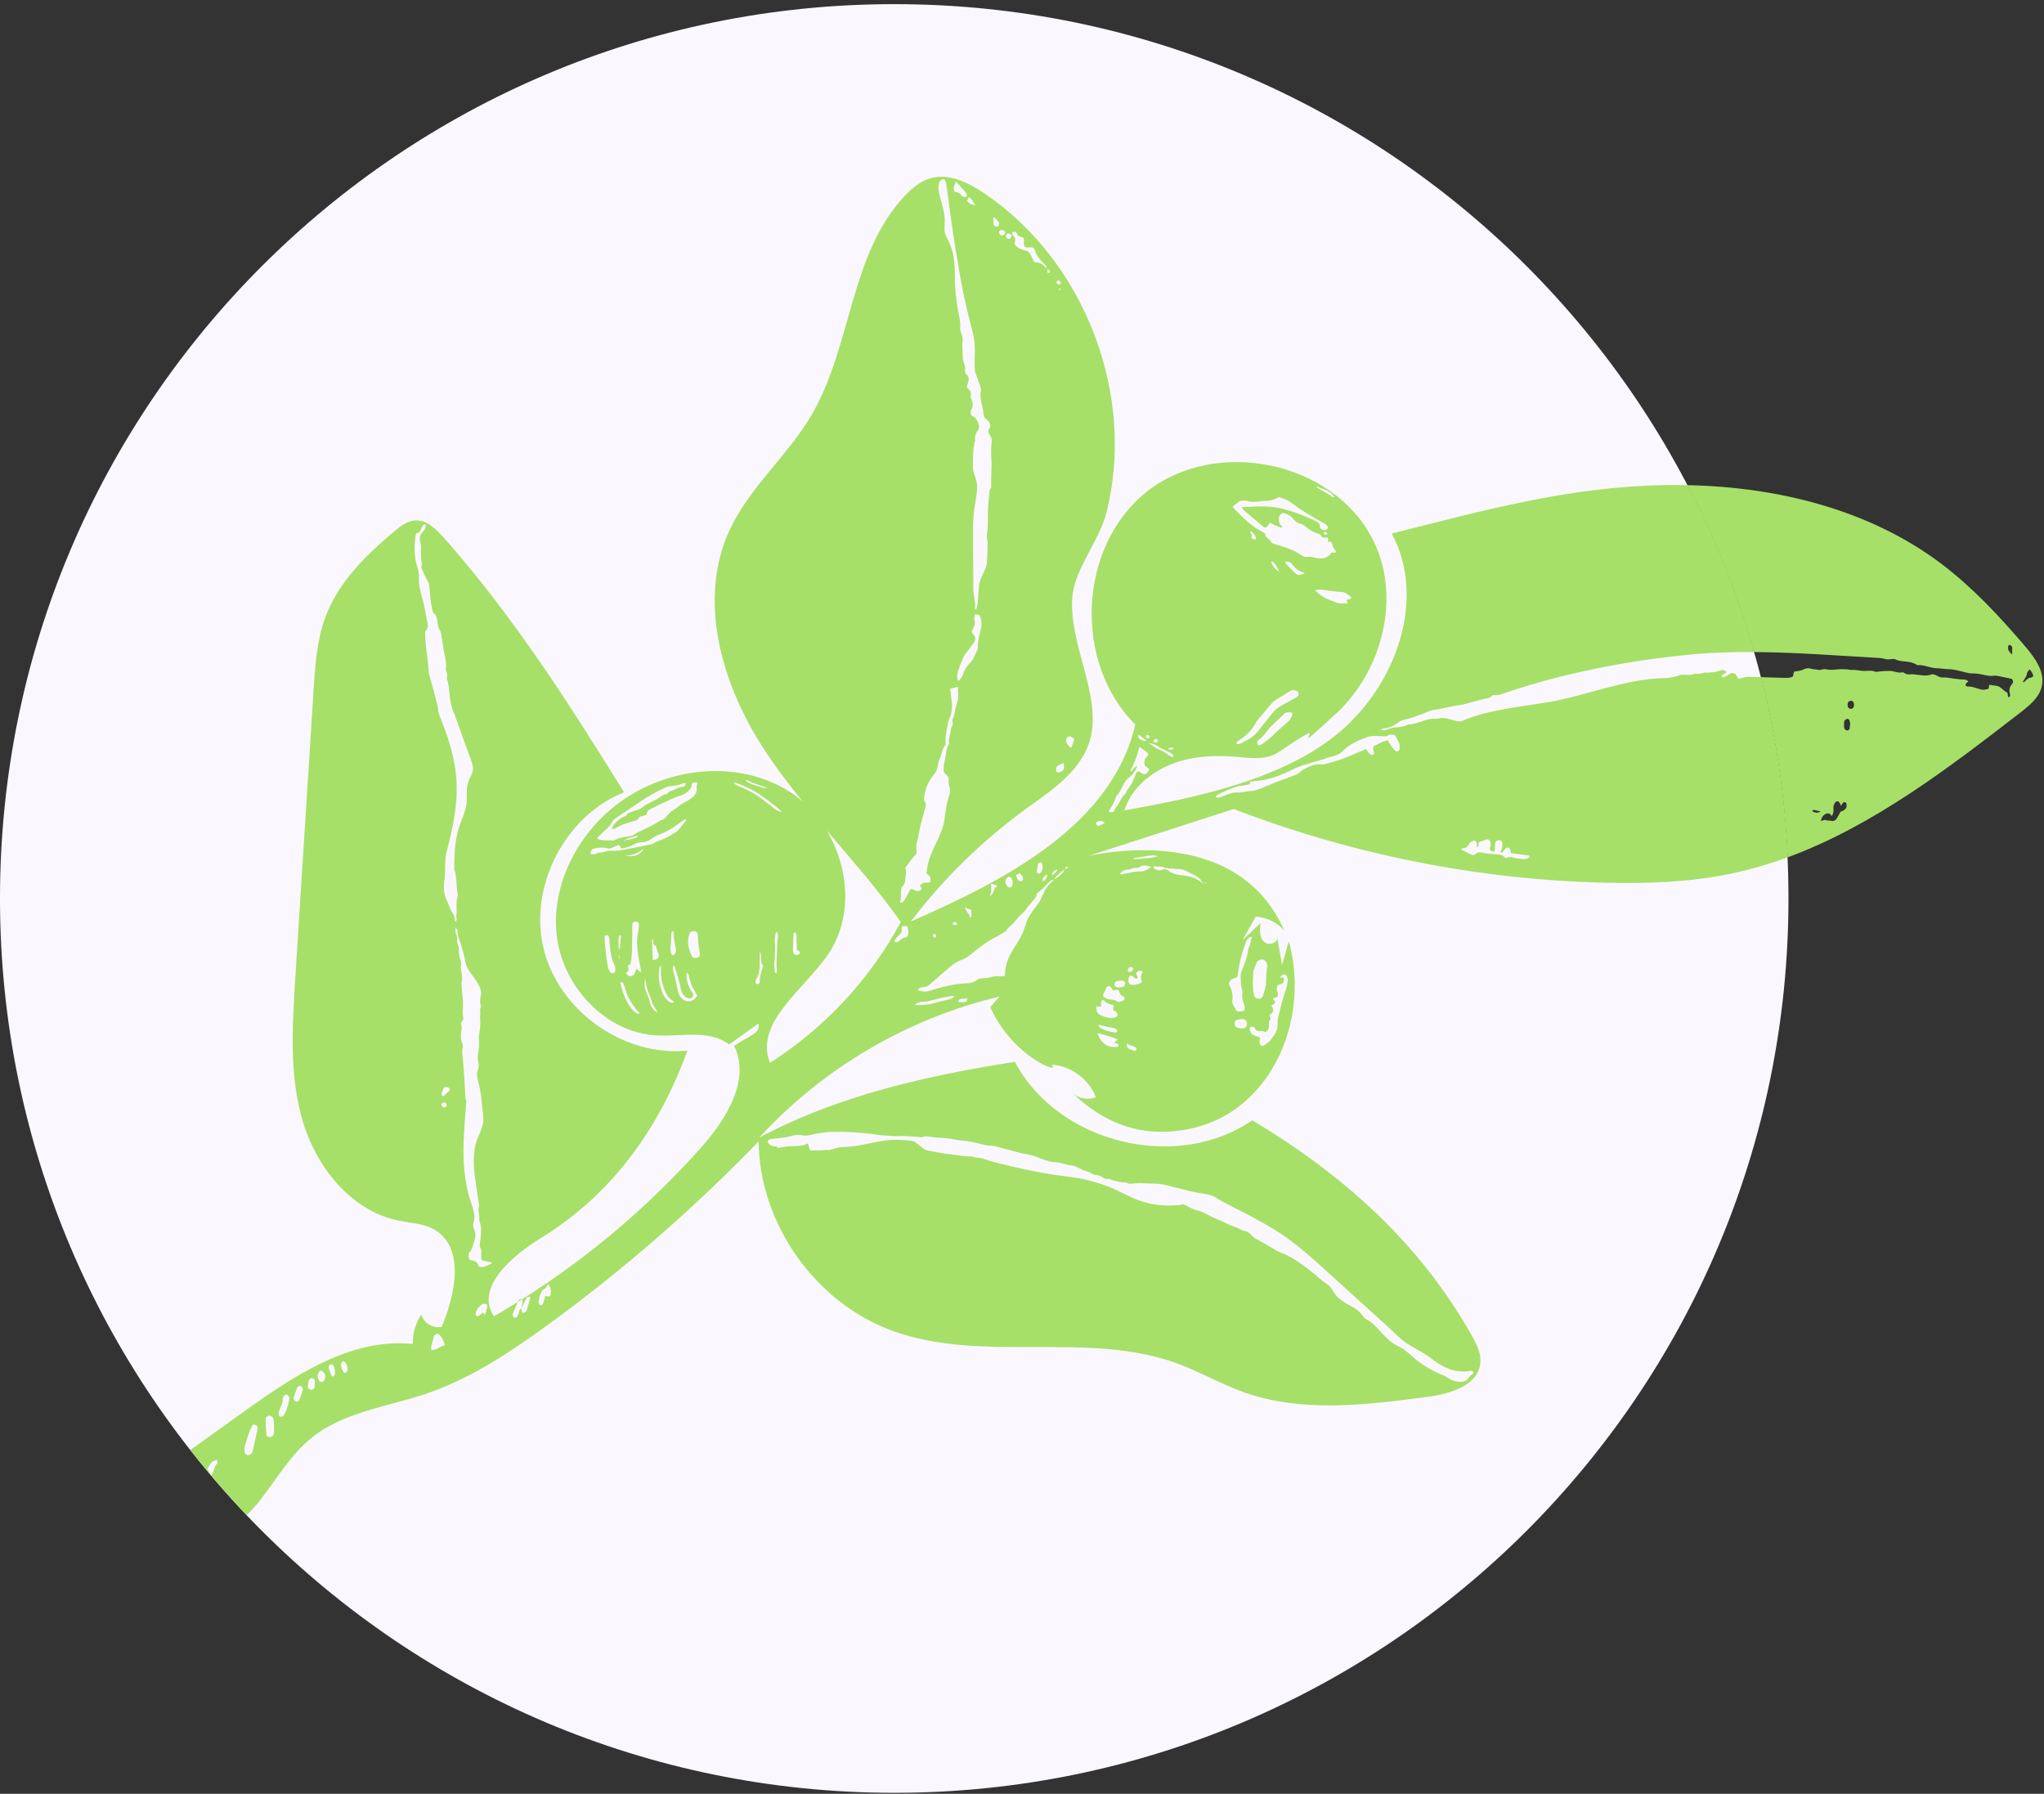
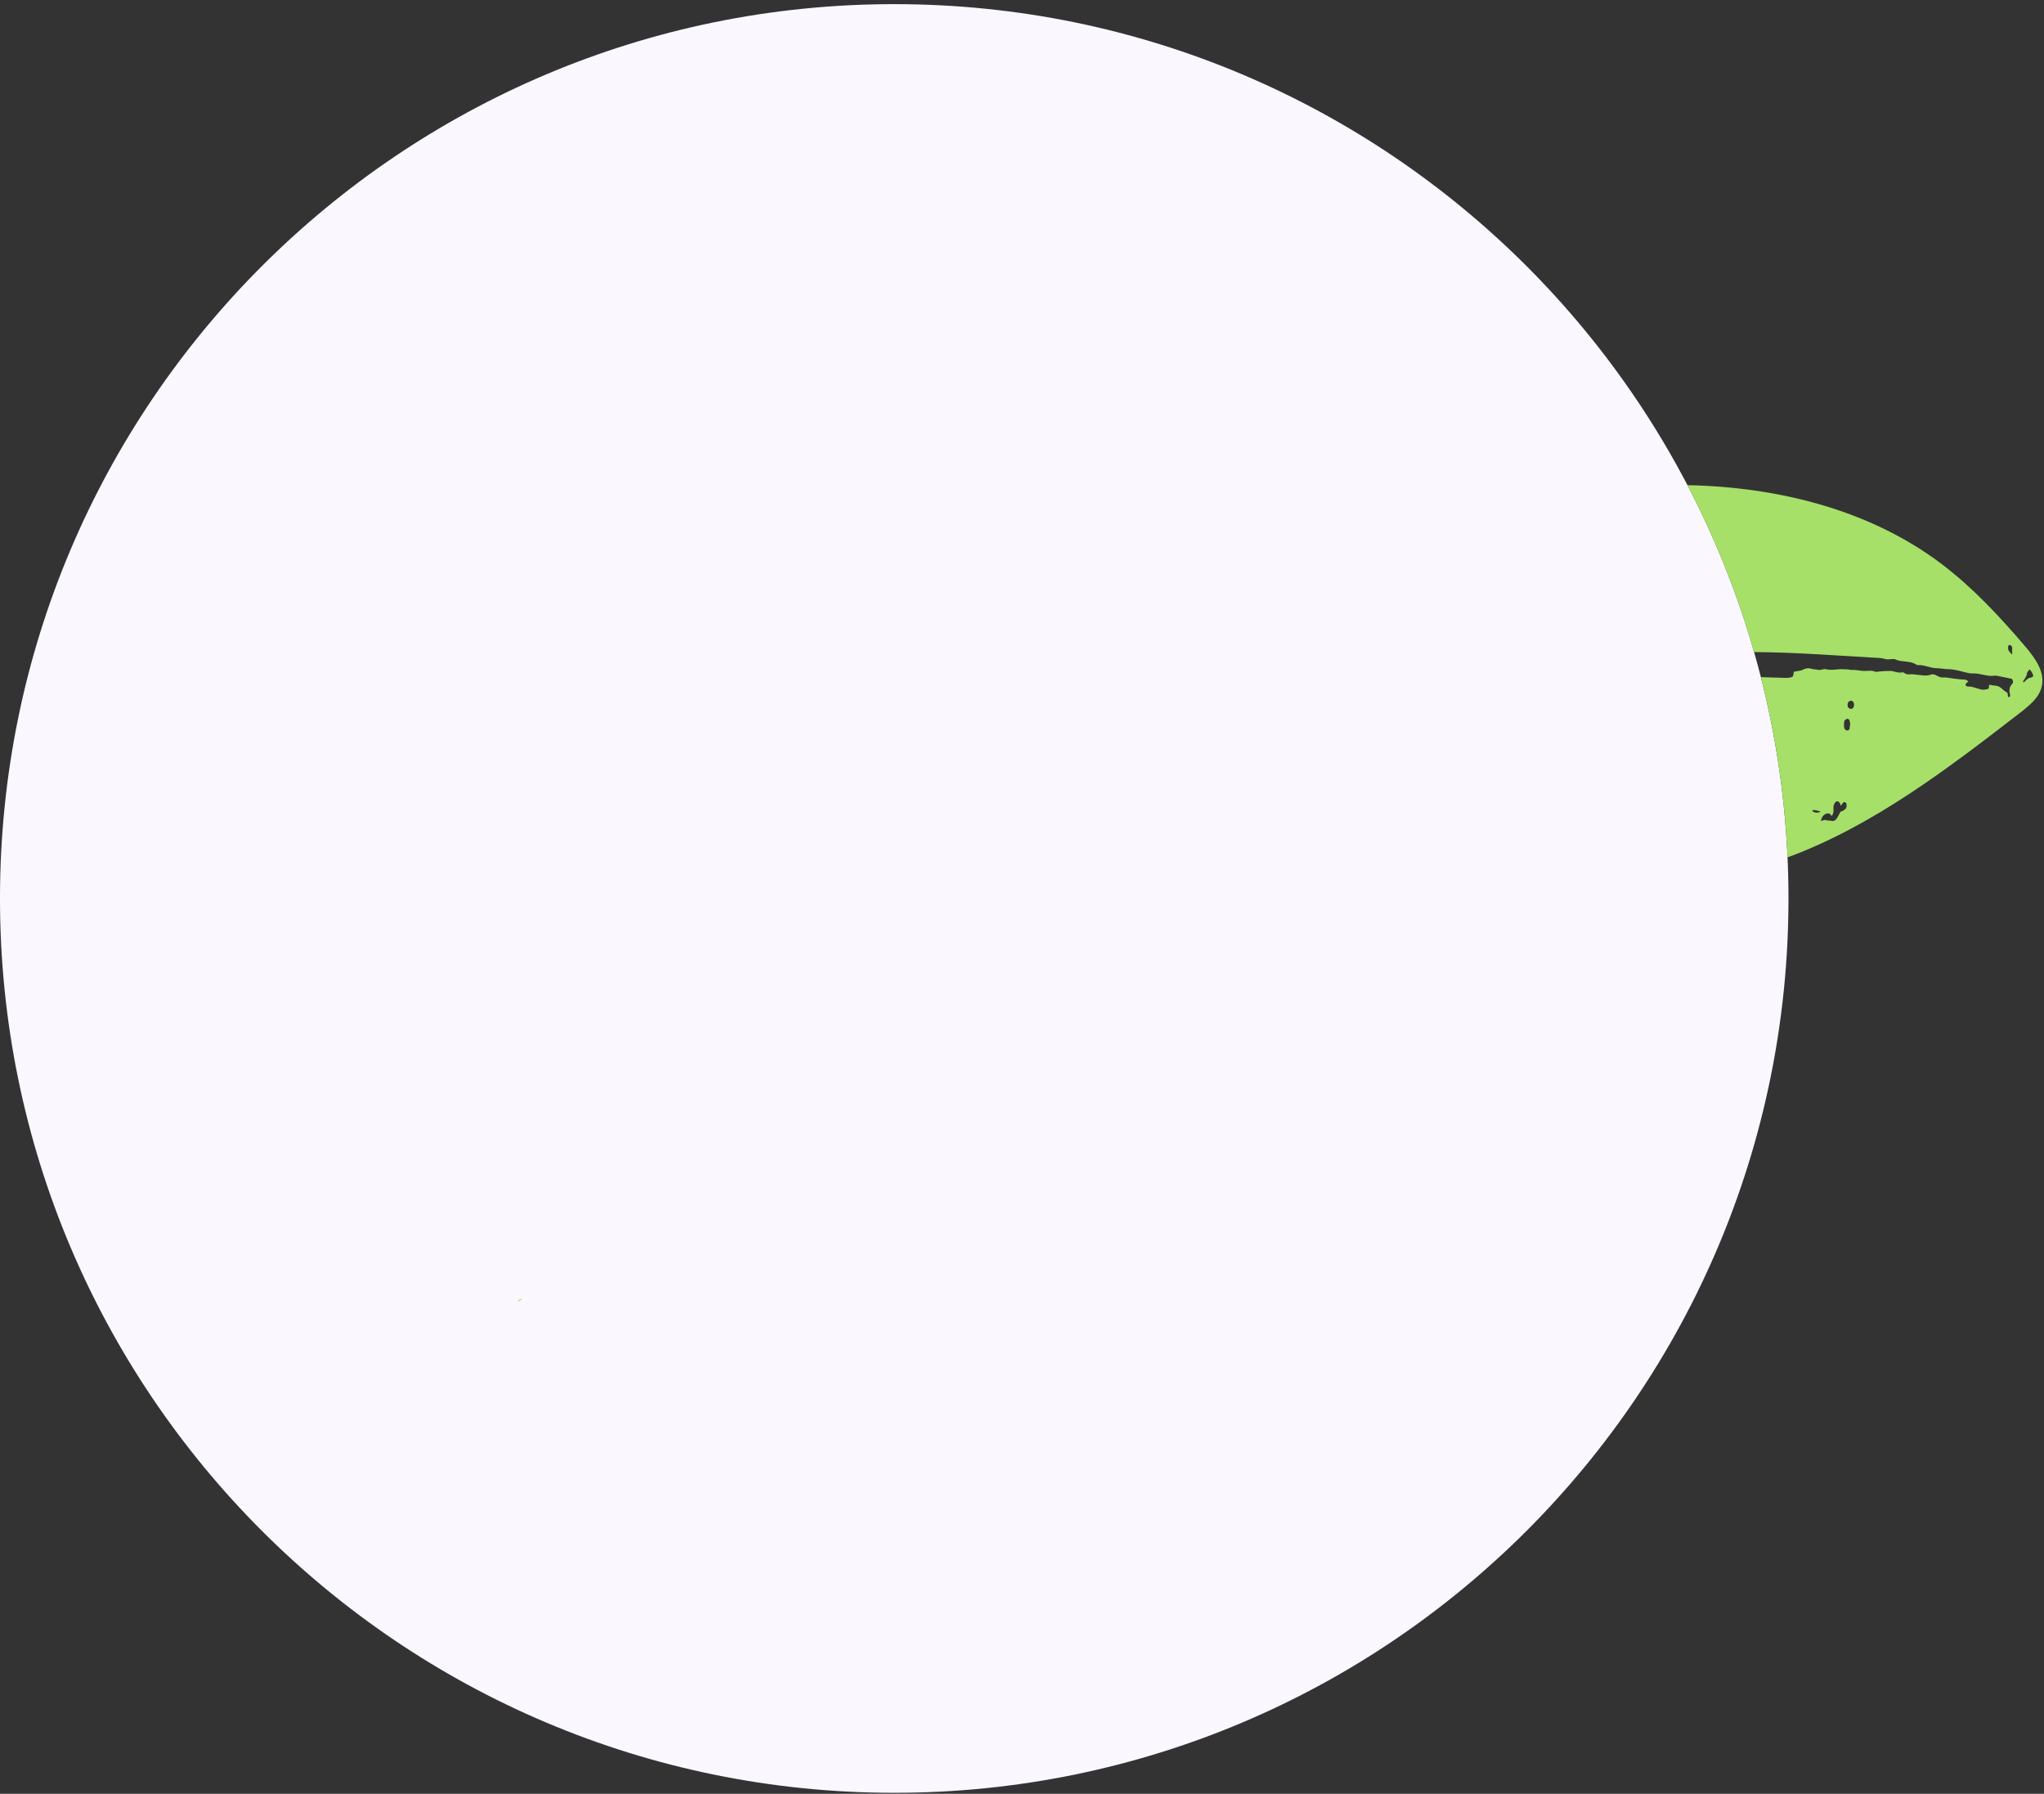
<svg xmlns="http://www.w3.org/2000/svg" width="400" height="351" viewBox="0 0 400 351" fill="none">
  <rect x="0" y="0" width="400" height="351" fill="#333333" stroke="none" />
  <g clip-path="url(#clip0_1293_1132)">
    <path d="M174.996 350.807C271.645 350.807 349.995 272.457 349.995 175.808C349.995 79.159 271.645 0.81 174.996 0.81C78.347 0.81 -0.002 79.159 -0.002 175.808C-0.002 272.457 78.347 350.807 174.996 350.807Z" fill="#FBF7FE" />
    <path d="M396.296 126.462C391.329 120.627 386.059 114.982 379.959 110.351C365.877 99.721 347.924 95.29 330.221 94.931C335.612 105.256 340.004 116.185 343.267 127.591C351.469 127.644 359.689 128.293 367.877 128.758C368.103 128.797 368.367 128.797 368.593 128.871C369.083 129.058 369.57 129.023 370.06 128.984C370.36 128.945 370.699 128.91 370.925 129.023C371.641 129.4 372.431 129.362 373.183 129.475C373.786 129.549 374.385 129.661 374.953 130C375.066 130.074 375.179 130.152 375.292 130.152C376.573 130.039 377.74 130.755 379.056 130.755C379.808 130.755 380.563 130.942 381.279 130.942C382.408 130.942 383.462 131.281 384.552 131.545C385.004 131.658 385.456 131.771 385.907 131.771C386.659 131.732 387.414 131.884 388.13 132.036C388.846 132.187 389.523 132.336 390.239 132.223C390.652 132.149 391.068 132.297 391.481 132.374C392.158 132.526 392.875 132.639 393.704 132.826C393.929 133.09 394.081 133.503 393.704 133.916C393.139 134.519 393.178 135.232 393.365 135.987C393.404 136.251 393.326 136.4 392.987 136.4C392.949 136.248 392.913 136.1 392.913 135.948C392.875 135.796 392.875 135.535 392.762 135.496C391.971 135.158 391.559 134.255 390.578 134.181C390.165 134.142 389.749 134.068 389.336 133.994C389.072 134.219 389.41 134.71 388.998 134.823C388.698 134.897 388.359 134.974 388.056 134.974C387.643 134.936 387.265 134.787 386.853 134.674C386.288 134.523 385.763 134.297 385.159 134.336C384.972 134.336 384.708 134.297 384.669 134.036C384.63 133.81 384.782 133.658 384.969 133.546C385.043 133.507 385.082 133.433 385.195 133.281C384.93 133.168 384.704 132.981 384.443 132.981C383.314 132.942 382.185 132.755 381.092 132.604C380.905 132.565 380.679 132.565 380.489 132.565C379.963 132.604 379.511 132.491 379.06 132.226C378.682 132 378.27 131.849 377.857 132C376.88 132.378 375.899 132.074 374.922 132C374.622 131.962 374.318 131.926 374.057 131.926C373.532 132 373.08 132 372.629 131.662C372.555 131.588 372.403 131.549 372.29 131.549C371.461 131.775 370.671 131.284 369.842 131.284C369.013 131.284 368.261 131.323 367.471 131.436C367.319 131.436 367.132 131.51 366.981 131.436C366.229 131.097 365.439 131.323 364.645 131.284C363.855 131.245 363.065 131.02 362.275 131.097C362.01 131.097 361.784 130.984 361.523 130.984C360.998 130.946 360.507 130.946 360.017 130.946C359.114 131.02 358.211 131.171 357.308 130.946C356.782 130.833 356.292 131.21 355.727 131.058C355.35 130.946 354.937 131.02 354.524 130.872C353.999 130.685 353.434 130.72 352.866 131.023C352.376 131.288 351.737 131.288 351.095 131.436C351.134 131.436 351.021 131.475 351.021 131.549C350.908 132.452 350.908 132.491 350.118 132.604C349.853 132.642 349.628 132.642 349.367 132.642C347.79 132.607 346.185 132.54 344.601 132.501C347.49 143.854 349.271 155.651 349.818 167.765C366.497 161.637 381.236 150.369 395.439 139.38C397.21 137.987 399.129 136.445 399.581 134.223C400.184 131.362 398.187 128.688 396.307 126.469L396.296 126.462ZM392.984 127.065C392.945 126.878 392.984 126.652 392.984 126.462C393.023 126.197 393.361 126.123 393.548 126.31C393.622 126.423 393.774 126.575 393.774 126.723V128.081C393.418 127.757 393.128 127.46 392.984 127.062V127.065ZM356.285 158.797C355.759 159.122 355.219 159.097 354.665 158.723C354.665 158.497 354.852 158.497 355.004 158.497C355.381 158.536 355.755 158.649 356.285 158.797ZM360.5 158.723C360.387 158.797 360.236 158.797 360.2 158.797C359.936 159.288 359.71 159.739 359.449 160.152C359.184 160.529 358.846 160.755 358.281 160.604C357.981 160.491 357.643 160.642 357.265 160.452C357.082 160.378 356.761 160.551 356.362 160.667C356.44 159.884 356.814 159.51 357.301 159.249C357.488 159.136 357.791 159.136 358.017 159.21C358.168 159.249 358.281 159.475 358.429 159.662C358.729 159.362 358.807 158.984 358.807 158.572C358.807 158.272 358.768 157.933 358.846 157.594C358.92 157.369 359.033 157.143 359.184 156.956C359.449 156.691 359.788 156.769 360.013 157.107C360.126 157.259 360.126 157.407 360.239 157.672C360.426 157.407 360.539 157.22 360.691 157.069C360.765 156.956 360.955 156.956 361.029 156.956C361.142 156.995 361.329 157.143 361.329 157.256C361.481 158.007 361.255 158.346 360.5 158.723ZM362.042 141.748C362.003 142.047 362.003 142.312 361.968 142.538C361.894 142.951 361.403 143.063 361.103 142.764C361.029 142.651 360.878 142.499 360.878 142.351C360.839 141.938 360.839 141.522 360.917 141.109C360.955 140.957 361.181 140.809 361.329 140.696C361.594 140.583 361.855 140.696 361.932 140.961C362.007 141.226 362.084 141.525 362.084 141.751H362.045L362.042 141.748ZM362.836 137.906C362.797 138.093 362.762 138.206 362.762 138.319C362.687 138.583 362.384 138.77 362.084 138.696C361.746 138.622 361.559 138.357 361.559 137.945C361.559 137.532 361.71 137.267 362.01 137.154C362.275 137.042 362.649 137.193 362.726 137.454C362.8 137.606 362.839 137.754 362.839 137.867V137.906H362.836ZM397.39 132.6C396.787 132.674 396.487 133.165 396.074 133.503H396C395.961 133.464 395.926 133.429 395.887 133.352C396.187 132.861 396.603 132.374 396.677 131.732C396.716 131.468 396.977 131.242 397.168 130.981C397.581 131.358 397.806 131.81 397.919 132.336C397.732 132.41 397.581 132.6 397.394 132.6H397.39Z" fill="#A6E068" />
    <path d="M217.834 193.842C217.834 193.842 217.816 193.818 217.806 193.803C217.802 193.803 217.799 193.803 217.795 193.803L217.834 193.842Z" fill="#A6E068" />
    <path d="M246.631 202.99C246.631 202.99 246.628 203.004 246.624 203.011C246.638 203.014 246.652 203.021 246.67 203.025L246.631 202.986V202.99Z" fill="#A6E068" />
    <path d="M263.458 117.466C263.458 117.466 263.476 117.452 263.483 117.441C263.476 117.424 263.466 117.41 263.458 117.388V117.463V117.466Z" fill="#A6E068" />
-     <path d="M84.315 133.126C84.315 133.126 84.305 133.115 84.301 133.112C84.301 133.112 84.336 133.147 84.361 133.172C84.326 133.101 84.287 133.066 84.315 133.126Z" fill="#A6E068" />
-     <path d="M51.041 293.371C54.202 289.307 56.837 284.714 60.866 281.437C67.152 276.279 75.736 275.302 83.451 272.702C92.073 269.767 99.749 264.648 107.129 259.3C121.921 248.533 135.774 236.489 148.46 223.352C148.612 239.463 159.566 254.933 174.696 260.429C192.388 266.828 212.828 260.316 230.484 266.828C234.852 268.447 238.88 270.779 243.244 272.363C254.724 276.505 267.409 274.924 279.496 273.305C283.824 272.741 289.282 271.083 289.698 266.719C289.885 264.8 288.946 262.993 288.005 261.297C277.841 243.266 262.859 229.829 245.054 219.214C230.223 229.416 207.035 223.694 198.604 207.77C181.177 210.518 164.162 214.321 148.577 222.601C161.037 209.012 177.638 199.261 195.591 195.01C194.988 195.687 194.388 196.403 193.785 197.081C198.301 207.057 207.977 210.37 205.755 208.334C209.558 208.521 213.096 211.156 214.451 214.695C213.001 215.288 211.233 214.988 210.03 213.993C214.426 218.276 219.809 220.995 225.478 221.394C231.352 221.807 237.374 220.265 242.115 216.766C251.827 209.537 255.479 195.835 252.205 184.204C251.753 185.746 251.34 187.291 250.889 188.833C250.568 187.094 250.282 185.323 249.968 183.548C249.972 184.554 248.173 185.097 247.351 184.278C246.447 183.375 246.522 181.908 246.673 180.627C245.506 181.717 244.338 182.85 243.174 183.94C244.038 182.398 244.867 180.892 245.735 179.347C247.844 179.498 249.876 180.476 251.305 182.056C240.538 157.475 205.494 169.896 214.489 166.999C223.485 164.1 232.446 161.203 241.442 158.304C264.63 167.225 289.359 172.157 314.205 172.722C322.337 172.908 330.581 172.647 338.561 170.989C342.417 170.199 346.163 169.099 349.818 167.754C349.268 155.637 347.49 143.843 344.6 132.491C344.484 132.491 344.364 132.484 344.244 132.48C343.606 132.442 343.002 132.442 342.36 132.442C341.835 132.442 341.306 132.516 340.78 132.706C340.289 132.893 340.103 132.78 339.877 132.329C339.803 132.142 339.764 131.916 339.538 131.838C339.199 131.687 338.861 131.651 338.561 131.838C338.296 131.99 338.071 132.138 337.809 132.29C337.623 132.403 337.432 132.516 337.245 132.554C337.171 132.554 336.98 132.516 336.945 132.442C336.906 132.367 336.945 132.142 337.019 132.103C337.284 131.916 337.584 131.764 337.884 131.577C337.619 131.164 337.206 131.013 336.793 131.164C335.739 131.503 334.684 131.69 333.594 131.616C333.368 131.616 333.142 131.768 332.878 131.768C332.578 131.842 332.313 131.842 332.013 131.842C331.862 131.842 331.714 131.768 331.636 131.803C330.846 132.216 329.981 132.029 329.114 132.029C328.927 132.029 328.775 132.068 328.623 132.142C327.872 132.442 327.078 132.519 326.327 132.667C325.949 132.706 325.575 132.706 325.198 132.706C317.934 132.932 310.293 136.132 303.1 137.373C297.604 138.315 291.278 138.841 286.124 141.063C286.011 141.102 285.898 141.176 285.786 141.176C284.357 141.137 283.037 140.234 281.683 140.573C281.383 140.647 281.08 140.647 280.818 140.647C280.18 140.608 279.577 140.721 278.973 140.912C277.957 141.212 276.977 141.663 275.887 141.741C275.661 141.741 275.396 141.854 275.171 141.928C274.532 142.153 273.89 142.34 273.139 142.34C272.535 142.302 271.936 142.605 271.332 142.792C270.821 142.93 270.768 142.94 270.151 142.774C270.433 142.654 270.563 142.566 270.694 142.566C271.784 142.453 272.765 142.041 273.629 141.363C273.968 141.099 274.38 140.912 274.758 140.838C275.813 140.651 276.79 140.234 277.806 139.896C278.37 139.709 278.896 139.518 279.425 139.257C279.725 139.105 280.028 138.993 280.367 138.957C281.044 138.883 281.76 138.732 282.438 138.58C283.493 138.393 284.509 138.089 285.599 137.977C286.541 137.864 287.444 137.525 288.347 137.299C289.024 137.148 289.701 136.922 290.379 136.774C290.943 136.622 291.546 136.661 291.959 136.17C292.033 136.019 292.259 136.019 292.411 136.019C293.275 136.093 294.03 135.754 294.82 135.493C305.735 131.768 318.611 129.281 330.017 128.152C334.426 127.704 338.847 127.559 343.274 127.587C340.011 116.182 335.619 105.253 330.228 94.927C328.814 94.899 327.399 94.892 325.988 94.913C306.903 95.252 290.83 99.767 272.348 104.399C279.199 117.046 273.29 133.687 262.372 143.057C251.457 152.43 234.217 156.081 220.025 158.565C221.757 153.142 227.214 149.604 232.784 148.475C236.249 147.759 239.787 147.872 243.325 148.211C245.696 148.436 248.106 148.51 250.063 147.269C252.021 146.027 253.789 144.672 255.824 143.617C257.856 142.563 252.325 148.059 261.433 139.666C270.542 131.274 274.384 116.63 268.549 105.373C260.643 90.126 237.833 85.572 224.395 96.225C210.958 106.915 209.977 129.69 222.173 141.772C217.58 161.496 196.801 172.189 178.245 180.317C184.57 171.998 192.099 164.618 200.53 158.448C204.972 155.21 209.829 152.123 212.352 147.23C217.019 138.156 209.191 127.242 209.829 117.078C210.207 111.395 215.061 105.973 216.493 100.441C222.367 77.405 212.39 51.204 192.702 37.88C189.502 35.696 185.551 33.777 181.861 34.945C180.016 35.548 178.475 36.864 177.12 38.257C166.279 49.663 166.731 67.77 158.751 81.321C154.084 89.226 146.629 95.4 142.752 103.757C136.579 117.159 141.059 133.232 148.926 145.692C151.395 149.583 154.165 153.255 157.068 156.832C156.317 156.18 155.523 155.573 154.687 155.026C144.485 148.401 130.183 150.059 120.584 157.51C112.756 163.57 107.711 173.621 108.992 183.407C110.272 193.193 118.591 202.08 128.49 202.605C133.344 202.87 138.805 201.402 142.682 204.376L148.443 200.273C148.743 202.192 147.24 202.305 143.663 204.641C146.936 211.305 142.121 219.02 137.189 224.555C126.987 236.013 115.158 246.05 102.169 254.238C102.303 254.347 102.307 254.601 102.218 255.045C102.148 255.398 102.046 255.719 101.971 256.068L101.954 256.061C101.502 256.361 101.576 256.852 101.389 257.264C101.202 257.677 101.012 257.903 100.712 257.829C100.373 257.755 100.222 257.377 100.412 256.926C100.705 256.195 101.033 255.465 101.361 254.735C99.805 255.702 98.236 256.651 96.648 257.564C92.923 251.916 100.225 245.707 105.983 242.169C119.758 233.699 129.019 220.787 134.515 205.579C122.055 206.821 109.369 197.825 106.395 185.665C103.421 173.505 110.498 159.69 122.129 155.023C111.288 137.557 100.486 120.616 86.859 105.221C85.352 103.528 83.546 101.722 81.288 101.835C79.708 101.909 78.353 102.964 77.147 103.98C71.576 108.647 66.193 113.956 63.67 120.768C62.013 125.248 61.674 130.141 61.374 134.922C60.171 153.855 58.965 172.827 57.761 191.761C57.197 201.134 56.594 210.733 59.342 219.69C62.09 228.651 68.867 237.004 78.05 238.849C80.346 239.34 82.83 239.375 84.901 240.543C91.035 243.968 89.155 253.155 86.442 259.628C84.784 260.005 82.904 258.877 82.452 257.219C81.323 258.912 80.72 260.944 80.794 262.979C68.673 261.738 57.606 269.153 47.707 276.23C44.233 278.727 40.736 281.228 37.255 283.726C40.73 288.153 44.409 292.408 48.286 296.479C49.281 295.495 50.209 294.436 51.059 293.357L51.041 293.371ZM150.792 222.904C151.395 222.791 152.034 222.752 152.637 222.678C153.089 222.639 153.54 222.565 153.992 222.491C154.595 222.378 155.195 222.153 155.798 222.078C156.211 222.004 156.627 222.078 157.04 222.153C158.13 222.378 159.262 221.853 160.539 221.701C161.82 221.549 161.82 221.475 164.455 221.475C167.09 221.475 169.687 221.74 172.283 222.114C172.809 222.188 173.373 222.153 173.903 222.227C174.467 222.301 175.07 222.301 175.635 222.301C177.102 222.227 178.535 222.414 179.963 222.488C180.115 222.526 180.302 222.562 180.454 222.526C181.205 222.188 181.921 222.452 182.676 222.526C182.976 222.565 183.315 222.601 183.653 222.601C184.63 222.675 185.65 222.713 186.627 222.939C187.492 223.126 188.359 223.165 189.224 223.278C190.427 223.43 191.594 223.804 192.762 224.068C193.101 224.142 193.478 224.142 193.852 224.181C194.152 224.22 194.455 224.22 194.716 224.294C196.41 224.745 198.142 225.197 199.874 225.649C200.026 225.723 200.213 225.687 200.364 225.723C201.267 225.948 202.135 226.061 203 226.439C204.241 226.964 205.522 227.381 206.838 227.455C207.893 227.529 208.796 228.019 209.85 228.058C210.189 228.097 210.489 228.245 210.792 228.397C211.283 228.584 211.77 228.887 212.26 229.074C212.75 229.261 213.276 229.339 213.727 229.677C213.914 229.829 214.218 229.903 214.444 229.903C215.047 229.942 215.572 230.168 216.024 230.542C216.137 230.616 216.363 230.693 216.476 230.693C217.079 230.542 217.53 230.958 218.056 231.032C218.62 231.106 219.185 231.371 219.749 231.371C220.127 231.371 220.465 231.371 220.804 231.558C220.878 231.632 221.03 231.632 221.143 231.632C221.972 231.593 222.762 231.48 223.591 231.519C224.72 231.593 225.849 231.558 226.942 231.67C228.071 231.783 229.126 232.161 230.216 232.422C230.516 232.496 230.819 232.535 231.081 232.609C231.758 232.796 232.435 232.986 233.113 233.134C234.129 233.321 235.145 233.547 236.161 233.699C236.838 233.812 237.441 233.999 238.006 234.376C239.889 235.579 242.034 236.521 244.027 237.576C246.25 238.779 248.508 239.985 250.614 241.379C253.888 243.563 256.861 246.233 259.8 248.907C260.629 249.659 261.455 250.413 262.284 251.165C265.219 253.839 268.193 256.509 271.131 259.183C272.447 260.351 273.728 261.78 275.16 262.761C276.589 263.738 278.208 264.493 279.64 265.47C280.243 265.883 280.808 266.412 281.446 266.786C282.614 267.502 283.856 268.102 285.249 268.292C286.001 268.366 286.717 268.444 287.472 268.292C287.811 268.218 288.149 268.179 288.375 268.557C288.336 268.631 288.301 268.821 288.223 268.857C287.846 269.082 287.546 269.308 287.32 269.686C286.981 270.211 286.456 270.402 285.814 270.402C284.872 270.363 284.008 270.137 283.253 269.537C283.027 269.386 282.762 269.238 282.501 269.125C280.582 268.409 278.811 267.354 277.192 266.112C276.553 265.586 275.95 264.983 275.308 264.493C274.818 264.08 274.253 263.703 273.654 263.438C272.186 262.761 271.131 261.593 270.041 260.425C269.251 259.561 268.5 258.693 267.406 258.167C267.106 258.055 266.88 257.755 266.69 257.49C266.087 256.626 265.296 256.023 264.319 255.532C263.416 255.119 262.587 254.516 261.836 253.874C261.31 253.423 260.971 252.706 260.52 252.103C260.407 251.916 260.294 251.726 260.142 251.613C259.465 251.087 258.788 250.636 258.146 250.107C257.807 249.842 257.507 249.468 257.13 249.203C255.133 247.662 253.178 246.078 250.843 245.175C249.337 244.61 248.095 243.555 246.627 242.878C246.476 242.804 246.363 242.652 246.215 242.614C245.724 242.462 245.386 242.162 245.012 241.785C244.599 241.333 244.109 240.92 243.431 240.843C243.167 240.804 242.906 240.617 242.641 240.504C242.341 240.352 242.038 240.165 241.738 240.091C240.648 239.791 239.706 239.188 238.69 238.775C237.713 238.363 236.732 237.911 235.79 237.421C235.3 237.156 234.774 236.93 234.21 236.817C233.494 236.666 232.855 236.253 232.178 235.914C231.8 235.727 231.462 235.502 231.01 235.763C230.897 235.837 230.745 235.837 230.633 235.837C229.504 235.837 228.375 235.95 227.281 235.837C226.152 235.763 225.059 235.537 223.969 235.233C221.598 234.595 219.527 233.237 217.269 232.334C215.012 231.431 212.676 230.792 210.306 230.415C209.177 230.263 208.048 230.115 206.919 229.963C202.516 229.324 198.713 228.457 194.459 227.367C193.256 227.067 192.123 226.463 190.846 226.502C190.208 226.164 189.531 226.315 188.888 226.238C186.44 225.938 183.883 225.634 181.473 225.109C180.496 224.883 179.515 223.451 178.538 223.264C177.561 223.112 176.58 223.038 175.603 223.038C172.065 222.925 168.565 224.431 165.027 224.431C164.501 224.431 163.972 224.544 163.446 224.696C162.843 224.883 162.243 225.148 161.601 224.961C160.624 225.26 159.605 224.999 158.627 225.148C158.44 225.186 158.176 223.641 158.024 223.754C157.195 224.244 156.253 224.244 155.35 224.244C154.373 224.244 153.466 224.396 152.528 224.583C152.302 224.657 152.037 224.657 152.037 224.283L151.963 224.322C151.184 224.396 150.595 224.11 150.192 223.458C150.267 223.119 150.492 222.932 150.796 222.893L150.792 222.904ZM218.85 204.796C216.892 205.135 215.611 204.344 214.786 202.274C214.86 202.235 214.938 202.161 214.973 202.161C215.95 202.425 216.931 202.764 217.908 203.064C218.134 203.138 218.359 203.251 218.772 203.402C218.434 203.702 218.247 203.854 218.056 204.006C218.356 204.232 219.072 204.08 218.846 204.796H218.85ZM215.04 200.549C216.084 200.771 217.093 200.997 218.137 201.219C218.289 201.258 218.437 201.37 218.55 201.483C218.624 201.557 218.624 201.748 218.624 201.822C218.585 201.896 218.472 201.974 218.359 202.048H218.247C217.156 201.861 216.063 201.67 215.121 200.958C215.047 200.884 215.008 200.732 214.969 200.619C214.969 200.619 215.015 200.594 215.033 200.549H215.04ZM222.049 205.625C221.672 205.512 221.259 205.399 220.921 205.212C220.621 205.025 220.469 204.687 220.508 204.235C221.111 204.5 221.637 204.687 222.166 204.912C222.279 204.951 222.392 205.099 222.43 205.251C222.505 205.403 222.205 205.664 222.053 205.629L222.049 205.625ZM220.656 189.965C220.769 189.778 220.808 189.514 220.956 189.362C221.069 189.249 221.295 189.21 221.482 189.249C221.594 189.288 221.668 189.475 221.781 189.662C221.63 189.849 221.556 190.039 221.404 190.113C221.178 190.226 220.952 190.226 220.727 190.039C220.652 190.039 220.652 189.965 220.652 189.965H220.656ZM223.556 190.343C223.065 190.981 223.369 191.623 223.443 192.227C222.589 192.703 221.813 192.83 221.108 192.604C220.617 192.078 220.843 191.514 220.995 191.024C221.407 190.798 221.672 191.024 221.937 191.249C222.162 191.475 222.388 191.627 222.688 191.362C222.688 191.288 222.614 191.211 222.614 191.136C222.54 190.949 222.349 190.685 222.349 190.498C222.423 190.12 222.762 190.008 223.101 189.933C223.365 189.859 223.704 190.159 223.552 190.346L223.556 190.343ZM244.034 200.506C243.996 200.845 243.77 201.109 243.431 201.184C243.28 201.222 243.093 201.222 242.906 201.222C242.68 201.184 242.415 201.184 242.189 201.109C241.699 200.958 241.473 200.319 241.699 199.868C241.773 199.716 241.925 199.603 242.077 199.568C242.376 199.494 242.641 199.416 242.941 199.416C243.692 199.342 244.109 199.755 244.031 200.506H244.034ZM248.55 199.564C248.85 199.226 248.324 198.848 248.55 198.509C248.737 198.245 249.153 198.132 249.153 197.758C249.153 197.532 249.114 197.345 249.04 197.155C249.002 197.042 248.853 196.929 248.776 196.777C249.679 196.287 249.718 196.213 249.076 195.384C249.376 195.31 249.64 195.197 249.905 195.084C250.13 194.819 250.169 194.445 250.018 194.181C249.753 193.691 249.831 193.239 250.056 192.752C250.356 192.639 250.695 192.639 250.921 192.452C251.259 192.188 251.372 191.736 251.185 191.249C250.998 191.288 250.773 191.323 250.547 191.323C250.66 190.911 250.811 190.759 251.224 190.685C251.524 190.611 251.75 190.759 251.827 191.024C251.94 191.288 252.014 191.588 252.014 191.853C251.94 192.456 251.863 193.094 251.637 193.659C250.998 195.391 250.621 197.158 250.169 198.929C250.018 199.455 250.018 200.019 250.018 200.549C250.018 201.751 249.34 202.581 248.702 203.448C248.363 203.9 247.837 204.2 247.386 204.577C247.121 204.764 246.783 204.69 246.634 204.39C246.373 203.946 246.479 203.501 246.627 203.021C246.197 202.877 245.834 202.732 245.506 202.623C244.902 202.436 244.677 201.984 244.564 201.42C244.564 201.233 244.564 200.968 244.828 200.93C245.015 200.891 245.241 200.93 245.431 201.004C245.544 201.042 245.583 201.191 245.618 201.303C245.805 201.642 246.109 201.794 246.447 201.755C246.86 201.681 247.277 201.716 247.65 202.02C248.102 201.607 248.402 201.155 248.328 200.513C248.289 200.175 248.289 199.836 248.554 199.571L248.55 199.564ZM245.276 190.304C245.35 189.588 245.728 188.875 245.992 188.194C246.066 188.043 246.292 187.93 246.483 187.856C246.67 187.743 246.86 187.743 247.047 187.743L247.086 187.704C247.915 188.043 248.063 188.607 247.95 189.436C247.799 190.339 247.763 191.281 247.763 192.184C247.763 193.087 247.425 193.916 247.199 194.745C247.047 195.236 246.709 195.423 246.257 195.423C245.805 195.384 245.467 195.123 245.393 194.671C245.093 193.204 245.128 191.736 245.28 190.304H245.276ZM241.248 191.546C241.512 191.394 241.773 191.32 242.112 191.207C242.225 190.53 242.376 189.814 242.489 189.136C242.715 187.517 243.241 186.011 243.77 184.469C243.922 183.979 244.183 183.64 244.56 183.379C244.634 183.305 244.786 183.305 244.973 183.305C244.747 184.021 244.786 184.734 244.408 185.337C244.334 185.488 244.257 185.675 244.257 185.827C244.105 187.334 243.467 188.688 242.976 190.082C242.902 190.269 242.789 190.459 242.789 190.646C242.828 191.588 242.75 192.53 243.015 193.468C243.054 193.655 243.128 193.807 243.128 193.959C243.128 194.449 243.054 194.936 243.128 195.426C243.202 195.917 243.428 196.368 243.541 196.855C243.692 197.645 243.502 197.871 242.75 197.91C242.525 197.949 242.338 197.871 242.034 197.871C241.808 197.493 241.657 197.155 241.431 196.855C241.166 196.516 241.131 196.104 241.166 195.687C241.279 194.745 241.128 193.881 240.715 193.052C240.376 192.301 240.489 191.923 241.241 191.546H241.248ZM228.562 169.903C229.313 169.942 230.029 170.055 230.784 170.055C231.31 170.055 231.8 170.242 232.213 170.467C233.155 171.032 234.21 171.296 234.961 172.122C235.113 172.309 235.187 172.535 235.3 172.76C235.526 172.722 235.79 172.722 236.016 172.722V172.873C235.79 172.834 235.526 172.76 235.3 172.76H235.261C234.093 171.744 232.665 171.406 231.158 171.254C230.294 171.141 229.465 170.989 228.749 170.425C228.336 170.086 227.846 170.012 227.355 170.199C226.752 170.464 226.3 170.199 225.849 169.935C225.775 169.896 225.736 169.709 225.736 169.635C225.775 169.561 225.962 169.483 226.036 169.483C226.674 169.67 227.352 169.444 227.955 169.822C228.107 169.896 228.368 169.896 228.558 169.896L228.562 169.903ZM224.949 167.419C225.44 167.345 225.926 167.345 226.643 167.532C225.965 167.684 225.553 167.832 225.101 167.871C224.046 167.984 222.956 168.058 221.901 168.135C221.863 168.061 221.827 168.023 221.827 167.948H221.788C222.843 167.761 223.898 167.571 224.949 167.423V167.419ZM219.153 170.958C219.566 170.506 220.017 170.167 220.621 170.167C221.298 170.167 221.824 169.677 222.54 169.829C222.727 169.868 222.991 169.642 223.217 169.529C223.82 169.264 224.307 169.303 225.288 169.642C224.762 170.093 224.198 170.245 223.669 170.506C222.201 170.432 220.808 170.845 219.414 171.109C219.375 171.109 219.263 171.035 219.15 170.996V170.958H219.153ZM219.04 191.923C219.305 191.884 219.566 191.849 219.792 191.923C219.943 191.962 220.169 192.149 220.204 192.301C220.243 192.452 220.166 192.713 220.053 192.865C219.866 193.13 219.527 193.204 219.037 193.204V193.243C218.472 193.243 218.134 193.017 218.095 192.639C218.021 192.227 218.395 191.923 219.037 191.923H219.04ZM216.14 194.107C216.292 193.842 216.366 193.581 216.479 193.317C216.666 192.904 217.118 192.826 217.382 193.165C217.523 193.345 217.636 193.556 217.806 193.803C218.176 193.729 218.476 193.691 218.737 193.655C218.85 193.768 219.001 193.842 219.001 193.955C219.114 194.407 219.266 194.784 219.792 194.971C220.204 195.123 220.13 195.648 219.718 195.835C219.34 196.022 218.966 196.135 218.55 195.91C218.172 195.645 217.76 195.571 217.269 195.571C216.969 195.571 216.705 195.458 216.44 195.345C215.763 195.006 215.724 194.781 216.14 194.103V194.107ZM215.763 195.687C216.176 195.726 216.366 196.178 216.74 196.326C217.118 196.477 217.492 196.59 217.943 196.703C217.904 197.042 217.869 197.306 217.83 197.606C217.83 197.645 217.869 197.758 217.943 197.758C218.469 197.871 218.695 198.21 218.695 198.813C218.469 198.926 218.243 199.113 217.978 199.152C217.001 199.264 216.095 199 215.23 198.548C214.564 198.217 214.588 197.663 214.553 196.929C214.927 196.968 215.191 196.968 215.417 196.968C215.456 196.894 215.491 196.816 215.491 196.742C215.491 196.365 215.304 195.991 215.756 195.687H215.763ZM286.23 165.987C286.794 165.987 287.207 165.722 287.472 165.197C287.624 164.897 287.849 164.671 288.188 164.558C288.64 164.407 288.939 164.597 289.017 165.049V165.726C289.317 165.8 289.317 165.613 289.317 165.461C289.278 164.936 289.469 164.597 290.068 164.558C290.294 164.558 290.52 164.371 290.746 164.294C291.236 164.142 291.536 164.333 291.688 164.819C291.762 165.158 291.726 165.458 291.613 165.797C291.462 166.287 291.539 166.435 292.065 166.587C292.178 166.661 292.291 166.587 292.478 166.587C292.517 166.096 292.591 165.61 292.591 165.119C292.591 164.855 292.704 164.668 292.929 164.516C293.42 164.251 294.019 164.516 294.019 165.08C294.019 165.419 293.945 165.797 293.868 166.17C293.794 166.357 293.681 166.509 293.568 166.809C293.832 166.77 294.019 166.809 294.093 166.735C294.245 166.583 294.358 166.322 294.506 166.132C294.732 165.832 295.032 165.754 295.448 165.98C295.522 166.245 295.6 166.544 295.674 166.922C296.877 167.109 298.083 167.261 299.251 167.412C299.403 167.79 299.099 167.903 298.912 167.977C298.648 168.09 298.309 168.09 298.048 168.09C297.445 168.051 296.88 168.015 296.316 167.825C295.737 167.656 295.187 167.642 294.64 167.92C293.984 167.299 293.938 167.296 293.303 167.222C292.248 167.07 291.194 167.109 290.142 166.844C289.652 166.731 289.088 166.731 288.636 167.183C288.449 167.37 288.146 167.335 287.92 167.222C287.281 166.922 286.604 166.583 285.888 166.206C286.04 166.093 286.152 165.98 286.227 165.98L286.23 165.987ZM242.415 153.83C243.131 153.756 243.883 153.566 244.599 153.453C244.638 153.301 244.638 153.153 244.638 152.927C245.541 152.814 246.522 152.776 247.425 152.589C248.367 152.402 249.27 152.137 250.173 151.798C251.263 151.386 252.318 150.895 253.372 150.405V150.366C255.031 149.576 259.056 148.595 259.281 148.482C259.733 148.256 260.185 148.144 260.675 148.031C261.426 147.879 262.181 147.579 262.746 146.976C264.1 145.621 265.794 144.866 267.565 144.228C268.845 143.737 271.029 144.267 271.403 144.002C271.929 143.702 272.38 143.625 273.022 143.889C273.287 144.341 273.548 144.831 273.774 145.357C273.925 145.695 273.925 146.073 273.925 146.447C273.925 146.711 273.738 146.937 273.474 147.011C273.248 147.085 273.096 146.937 272.948 146.785C272.345 146.26 272.006 145.544 271.555 144.827C270.577 145.092 269.671 145.579 268.732 146.069C268.658 146.595 268.845 147.046 268.919 147.537C268.768 147.611 268.619 147.689 268.468 147.763C267.942 147.537 267.639 147.124 267.378 146.56C266.926 146.747 266.513 146.898 266.097 147.085C264.929 147.576 263.801 148.101 262.633 148.514C261.543 148.927 260.41 149.23 259.281 149.53C258.943 149.604 258.565 149.569 258.191 149.569C257.74 149.495 257.327 149.569 256.876 149.756C255.972 150.133 255.031 150.472 254.279 151.185C253.789 151.597 253.076 151.788 252.473 152.014C251.683 152.352 250.854 152.617 250.025 152.917C248.857 153.407 247.728 153.894 246.56 154.345C245.883 154.61 245.206 154.797 244.49 154.797C243.999 154.836 243.512 154.949 243.022 155.023C242.835 155.023 242.609 155.097 242.419 155.097C241.251 154.945 240.235 155.435 239.18 155.848C238.916 155.961 238.616 156.074 238.351 156.074C238.164 156.074 237.974 155.922 237.826 155.848C238.503 155.21 241.967 153.852 242.419 153.816L242.415 153.83ZM251.94 141.331C251.037 142.16 250.056 142.912 249.192 143.815C248.589 144.418 247.95 144.905 247.273 145.395C247.121 145.47 247.008 145.582 246.86 145.66C246.634 145.773 246.409 145.925 246.183 145.699C245.957 145.512 245.957 145.022 246.257 144.835C247.347 144.083 247.95 142.915 248.853 142.012C249.682 141.222 250.508 140.432 251.376 139.642C251.676 139.342 251.979 139.342 252.917 139.455C252.917 140.245 252.505 140.848 251.94 141.339V141.331ZM253.82 136.364C253.256 136.742 252.653 137.003 252.088 137.342C251.111 137.906 250.056 138.358 249.301 139.187C248.85 139.677 248.472 140.203 248.06 140.728C247.421 141.518 246.779 142.309 246.141 143.138C245.615 143.815 244.938 144.341 244.144 144.757C243.766 144.944 243.428 145.17 243.054 145.36C242.715 145.547 242.415 145.695 241.932 145.551C241.967 145.374 242.006 145.205 242.077 145.134C242.228 144.983 242.415 144.909 242.602 144.796C243.918 143.893 245.05 142.799 245.802 141.37C246.028 140.958 246.405 140.58 246.705 140.203C247.421 139.338 248.134 138.509 248.85 137.641C249.488 136.925 250.392 136.551 251.185 136.022C251.563 135.758 251.975 135.571 252.353 135.306C252.766 135.006 253.182 134.967 253.634 135.154C254.198 135.38 254.311 136.057 253.82 136.357V136.364ZM244.751 103.951L244.789 103.912C245.28 104.364 245.805 104.703 245.805 105.567C245.467 105.493 245.202 105.454 244.941 105.38V104.551C244.902 104.364 244.451 104.325 244.754 103.948L244.751 103.951ZM248.741 109.977C248.927 109.751 249.118 109.938 249.231 110.051C249.7 110.555 250.032 111.169 250.356 111.885C249.584 111.416 249.213 110.996 248.741 109.977ZM253.182 111.896C252.73 111.444 252.279 110.954 251.827 110.467C251.714 110.354 251.64 110.128 251.489 109.903C252.092 109.864 252.579 109.977 252.882 110.428C253.485 111.293 254.237 111.822 255.253 112.086C255.274 112.107 255.295 112.143 255.313 112.167C254.163 112.651 253.933 112.647 253.186 111.896H253.182ZM263.719 116.298C263.984 116.485 264.245 116.676 264.471 116.863C264.323 117.449 263.786 117.145 263.48 117.441C263.578 117.639 263.652 117.791 263.755 118.069C263.039 117.995 262.439 118.221 261.797 117.995C259.2 117.053 258.671 116.792 257.355 115.512C257.542 115.473 257.655 115.399 257.807 115.399C258.897 115.325 259.952 115.586 261.007 115.699C261.345 115.738 261.723 115.812 262.097 115.812C262.735 115.773 263.226 115.925 263.716 116.302L263.719 116.298ZM261.162 97.291C260.936 97.252 260.71 97.291 260.597 97.178C259.768 96.462 258.791 96.088 257.888 95.52C257.747 95.449 257.669 95.276 257.567 95.132C258.837 95.749 260.347 95.88 261.162 97.291ZM242.489 98.155C242.641 98.042 242.867 97.968 243.054 97.968C243.431 97.968 243.844 97.968 244.183 98.042C244.934 98.268 245.724 98.229 246.518 98.116C246.97 98.042 247.421 98.004 247.873 98.004C248.726 97.979 249.503 97.739 250.208 97.287C251.45 97.513 252.505 98.191 253.482 98.942C254.424 99.693 255.479 100.258 256.495 100.9C257.359 101.425 258.262 101.916 259.169 102.441C259.507 102.628 259.807 102.819 259.885 103.306C259.698 103.57 259.433 103.831 259.02 103.718C258.569 103.606 258.269 103.341 258.269 102.854C258.269 102.515 258.082 102.329 257.817 102.177C257.592 102.025 257.327 101.877 257.066 101.764C255.412 100.974 253.715 100.335 251.947 99.806C249.764 99.129 247.619 99.016 245.396 99.129C244.645 99.168 243.929 99.203 243.061 99.203C243.135 99.429 243.135 99.616 243.248 99.693C244.564 100.822 245.883 101.951 247.238 103.08C247.538 103.345 247.876 103.232 248.102 102.893C248.215 102.706 248.328 102.515 248.479 102.29C248.931 102.477 249.27 102.702 249.647 102.854C250.025 103.006 250.399 103.119 250.776 103.267C250.928 103.115 250.928 102.967 250.776 102.854C250.399 102.554 250.25 102.216 250.25 101.764C250.212 101.126 250.402 100.635 251.079 100.371C251.831 100.558 252.508 100.783 253.037 101.5C253.376 101.951 253.866 102.364 254.544 102.515C255.034 102.628 255.486 103.006 255.898 103.345C256.502 103.835 257.14 104.174 257.856 104.399C258.156 104.512 258.46 104.512 258.572 104.925C258.611 105.038 258.872 105.19 259.063 105.19H259.892V106.019L259.931 106.131C260.082 105.944 260.308 105.906 260.456 106.057C260.608 106.209 260.756 106.396 260.756 106.583C260.869 107.073 261.056 107.525 261.472 107.786C261.359 108.424 260.947 108.086 260.682 108.086C260.643 108.125 260.569 108.16 260.569 108.16C259.74 109.363 258.572 109.402 257.331 109.137C256.805 108.985 256.276 108.873 255.75 108.985C255.373 109.024 255.112 108.911 254.808 108.721C253.415 107.744 251.873 107.179 250.293 106.724C249.993 106.65 249.654 106.537 249.351 106.424C249.164 106.35 248.86 106.273 248.825 106.124C248.599 105.408 247.583 105.334 247.583 104.505C247.583 104.466 247.545 104.431 247.545 104.353C245.061 103.15 243.103 101.267 241.184 99.157C241.674 98.78 242.087 98.441 242.5 98.141L242.489 98.155ZM259.842 104.442C259.578 104.555 259.43 104.629 259.317 104.629C259.204 104.59 259.052 104.442 259.052 104.329C259.052 104.142 259.239 104.064 259.391 104.103C259.504 104.142 259.578 104.255 259.804 104.442H259.842ZM229.729 146.415C229.405 146.74 229.013 146.778 228.562 146.528C228.939 146.15 229.313 146.302 229.729 146.415ZM229.691 147.844C229.578 147.957 229.504 148.07 229.391 148.182C228.488 147.618 227.771 147.015 226.942 146.715C226.191 146.45 225.701 145.963 224.872 145.434C226.001 145.473 226.643 146.112 227.355 146.489C228.107 146.902 228.974 147.128 229.691 147.844ZM226.039 144.605V144.566C226.226 144.641 226.417 144.679 226.53 144.753C226.681 144.866 226.681 145.053 226.53 145.166C226.378 145.279 226.191 145.318 226.004 145.318C225.891 145.318 225.704 145.092 225.704 145.018C225.743 144.866 225.93 144.753 226.043 144.605H226.039ZM224.498 143.854C224.724 143.78 224.949 143.893 224.988 144.192C224.875 144.267 224.762 144.457 224.611 144.492C224.537 144.492 224.346 144.305 224.272 144.192C224.198 144.006 224.311 143.893 224.498 143.854ZM222.804 143.741C223.408 144.192 223.859 144.492 224.385 144.909C224.159 144.983 224.046 145.022 223.972 145.022C223.559 144.835 222.995 144.757 222.769 144.27C222.73 144.196 222.808 144.044 222.808 143.744L222.804 143.741ZM217.382 158.046C217.795 157.407 218.172 156.765 218.359 156.049C218.398 155.936 218.434 155.785 218.511 155.711C219.34 154.92 219.566 153.753 220.243 152.888C220.469 152.624 220.656 152.363 220.921 152.172C221.637 151.647 222.088 150.931 222.462 150.14C222.501 150.101 222.462 149.989 222.462 149.915V149.802C222.085 150.179 221.711 150.592 221.333 150.969C221.259 150.931 221.22 150.895 221.182 150.895C221.559 150.144 221.933 149.354 222.236 148.56C222.536 147.808 222.727 147.018 222.988 146.112C223.591 146.676 224.304 146.902 224.72 147.54C224.646 148.031 224.117 148.218 224.043 148.708C223.969 149.086 223.856 149.459 224.043 149.798C224.194 150.024 224.494 150.137 224.72 150.324C224.759 150.363 224.833 150.437 224.907 150.55C224.794 150.736 224.72 150.962 224.568 151.153C224.23 151.566 223.93 151.604 223.478 151.34C223.291 151.227 223.101 151.075 222.875 150.927C222.688 151.001 222.497 151.114 222.385 151.153C222.085 151.869 221.859 152.507 221.556 153.149C221.217 153.901 220.54 154.465 220.275 155.259C219.372 156.011 219.107 157.217 218.317 158.081C218.165 158.233 218.13 158.533 218.017 158.797C217.717 158.91 217.379 159.062 216.962 158.759C217.114 158.533 217.227 158.268 217.375 158.043L217.382 158.046ZM214.712 160.794C215.202 160.568 215.654 160.568 216.218 161.02H216.179C215.689 161.285 215.389 161.471 215.05 161.584C214.863 161.658 214.673 161.51 214.56 161.32C214.447 161.094 214.521 160.868 214.712 160.794ZM188.663 196.104H187.573C187.534 195.691 187.724 195.5 188.024 195.465C188.426 195.391 188.832 195.391 189.34 195.391C189.266 195.917 189.001 196.107 188.663 196.107V196.104ZM209.064 169.603C208.919 169.889 208.739 170.037 208.461 170.051C208.446 169.712 208.7 169.603 209.064 169.603ZM208.161 170.242C208.207 170.196 208.277 170.182 208.351 170.171C207.868 170.982 207.212 171.653 206.277 172.048C206.266 172.058 206.259 172.062 206.249 172.062C206.771 171.339 207.427 170.753 208.161 170.238V170.242ZM206.954 170.129C206.802 170.555 206.429 170.944 205.825 171.296C205.977 170.594 206.351 170.206 206.954 170.129ZM204.922 171.106C204.922 171.896 204.509 172.196 204.058 172.499C203.959 171.945 204.245 171.483 204.922 171.106ZM203.155 168.926C203.268 168.887 203.493 168.813 203.793 168.7C203.867 168.964 204.019 169.19 204.019 169.416C204.058 170.055 203.98 170.658 203.303 170.996C203.162 170.855 203.021 170.746 202.876 170.605C202.883 170.594 202.887 170.587 202.887 170.58C202.961 170.055 203.038 169.564 203.151 168.922L203.155 168.926ZM202.869 170.619C202.901 170.654 202.929 170.686 202.929 170.732C202.753 170.76 202.83 170.675 202.869 170.619ZM199.539 170.845V170.884C199.99 171.222 200.216 171.522 200.216 171.974C200.216 172.238 200.029 172.425 199.765 172.425C199.352 172.386 199.161 172.238 199.013 171.787C198.939 171.6 198.939 171.448 198.861 171.222C199.048 171.109 199.274 170.996 199.539 170.845ZM197.433 171.557C197.771 171.519 198.11 171.97 198.184 172.573V172.912H198.145C198.145 172.912 198.145 172.986 198.145 173.064C198.107 173.328 197.994 173.554 197.733 173.628C197.468 173.702 197.242 173.589 197.094 173.364C196.942 173.138 196.755 172.873 196.755 172.612C196.717 172.087 197.094 171.557 197.433 171.557ZM193.968 174.044V172.916C194.381 173.028 194.72 173.141 195.023 173.254C195.21 173.706 194.646 173.593 194.611 173.893C194.572 174.119 194.498 174.344 194.385 174.57C194.272 174.796 194.085 175.022 193.781 175.434C193.856 174.796 193.968 174.418 193.968 174.041V174.044ZM190.017 177.957C190.144 178.609 190.144 179.135 190.017 179.537C189.943 179.498 189.792 179.463 189.792 179.463C189.753 178.758 188.917 178.38 188.892 177.509C189.153 177.657 189.305 177.77 189.492 177.847C189.643 177.921 189.869 177.96 190.017 177.96V177.957ZM186.966 180.444C187.118 180.483 187.23 180.595 187.343 180.67H187.305C187.23 180.821 187.23 180.934 187.153 180.934C186.927 181.086 186.662 181.008 186.475 180.86C186.437 180.821 186.437 180.708 186.437 180.634C186.55 180.37 186.775 180.409 186.962 180.447L186.966 180.444ZM182.828 182.74C183.015 182.702 183.205 182.927 183.205 183.266V183.305C183.131 183.344 183.054 183.456 182.979 183.456C182.754 183.495 182.528 183.27 182.528 183.044C182.567 182.931 182.715 182.744 182.828 182.744V182.74ZM180.566 193.165C181.17 193.165 181.621 192.939 182.034 192.562C183.35 191.394 184.669 190.265 185.985 189.136C186.624 188.611 187.301 188.12 188.095 187.856C188.811 187.63 189.411 187.217 190.014 186.727C191.555 185.485 193.101 184.243 194.907 183.34C195.51 183.04 196.075 182.663 196.639 182.324C196.752 182.25 196.904 182.211 196.939 182.098C197.239 181.421 197.916 181.121 198.368 180.592C198.819 180.066 199.271 179.537 199.761 179.012C200.174 178.599 200.664 178.221 200.929 177.731C201.193 177.205 201.68 176.941 201.945 176.489C202.245 175.999 202.848 175.66 202.848 174.948C202.848 174.835 203.074 174.722 203.187 174.609C203.825 174.083 204.467 173.554 204.993 172.916C205.293 172.538 205.67 172.164 206.196 172.125C206.199 172.118 206.206 172.111 206.213 172.104C206.213 172.295 205.37 172.905 204.841 173.632C204.238 174.461 203.938 175.628 203.373 176.493C202.622 177.622 201.68 178.638 201.116 179.844C200.664 180.786 200.477 181.841 200.026 182.779C198.784 185.376 197.013 186.956 196.713 190.008C196.713 190.346 196.639 190.646 196.6 190.985C196.187 191.024 195.81 191.059 195.471 191.024C194.455 190.911 193.813 191.323 192.875 191.401C192.497 191.44 192.123 191.401 191.785 191.475C191.333 191.588 190.995 191.927 190.582 192.114C190.056 192.378 189.453 192.413 188.85 192.413C186.779 192.526 184.369 193.091 182.376 193.729C181.06 194.142 181.06 194.107 179.589 193.768C179.776 193.317 180.115 193.165 180.566 193.165ZM180.57 196.026C181.999 195.987 183.279 195.423 184.673 195.162C185.311 195.049 185.915 194.936 186.518 194.862C186.592 194.823 186.631 194.936 186.782 195.013C186.405 195.391 185.918 195.504 185.467 195.617C184.451 195.881 183.435 196.107 182.454 196.368C181.364 196.668 180.27 196.668 178.99 196.668C179.515 196.142 180.118 196.029 180.57 196.029V196.026ZM116.876 163.916C117.328 163.503 117.779 163.087 118.231 162.636C118.757 162.11 119.36 161.694 119.698 160.978C119.885 160.565 120.263 160.261 120.64 160C121.956 159.097 123.314 158.194 124.669 157.291C125.195 156.914 125.759 156.575 126.324 156.201C127.565 155.372 128.92 154.695 130.275 154.091C130.652 153.904 131.139 153.792 131.591 153.792C132.342 153.717 133.058 153.566 133.735 153.266C133.848 153.227 134.035 153.266 134.226 153.266C134.152 153.792 133.813 153.982 133.436 153.982C132.571 154.056 131.929 154.698 131.1 154.811C130.987 154.811 130.913 154.963 130.836 155.037C130.684 155.15 130.536 155.414 130.384 155.414C129.555 155.488 129.029 156.205 128.313 156.504C127.636 156.804 126.997 157.182 126.317 157.52C126.242 157.559 126.13 157.559 126.091 157.633C125.488 158.349 124.623 158.498 123.794 158.801C123.343 158.953 122.852 159.066 122.552 159.552C122.478 159.704 122.214 159.739 122.027 159.817C121.011 160.343 120.221 161.098 119.691 162.114C120.069 162.301 120.33 162.152 120.556 162.001C121.533 161.397 122.588 161.098 123.681 160.759C124.246 160.607 124.849 160.533 125.11 159.895C125.184 159.782 125.41 159.743 125.562 159.708C125.826 159.634 126.126 159.556 126.465 159.482C126.578 159.217 126.69 158.917 126.803 158.579C127.555 158.201 128.31 157.788 129.1 157.411C130.455 156.772 131.848 156.095 133.316 155.605C134.067 155.379 134.709 154.927 135.161 154.211C135.235 154.098 135.312 154.024 135.348 153.911C135.422 153.686 135.196 153.421 135.499 153.234C135.799 153.082 136.138 153.008 136.515 153.195C136.441 153.46 136.328 153.721 136.328 153.986C136.328 154.25 136.367 154.511 136.328 154.737C136.29 155.002 136.215 155.227 136.064 155.414C135.573 156.092 134.861 156.543 134.145 156.921C133.732 157.146 133.316 157.333 132.942 157.672C132.49 158.085 131.926 158.349 131.435 158.727C130.984 159.104 130.606 159.517 130.232 159.969C130.081 160.12 130.007 160.307 129.781 160.346C129.216 160.459 128.804 160.836 128.352 161.098C127.449 161.623 126.468 162.075 125.491 162.565C125.04 162.791 124.514 162.943 124.098 163.316C123.946 163.468 123.646 163.542 123.42 163.581C122.33 163.807 121.162 163.846 120.182 164.445C119.466 164.445 118.753 164.484 118.072 164.407C117.695 164.368 117.243 164.407 116.869 164.029V163.916H116.876ZM122.411 164.407C122.337 164.445 122.298 164.519 122.224 164.594C122.186 164.519 122.111 164.481 122.111 164.442C122.214 164.407 122.284 164.378 122.38 164.371L122.411 164.403V164.407ZM124.404 163.916C123.738 164.1 123.11 164.392 122.411 164.368C122.524 164.294 122.598 164.142 122.75 164.103C123.389 163.916 124.066 163.726 124.747 163.539C124.821 163.877 124.56 163.877 124.408 163.916H124.404ZM115.596 167.116L115.557 167.042C115.557 166.326 115.97 166.065 116.499 165.987C117.289 165.835 118.079 165.761 118.869 165.987C119.208 166.1 119.508 166.061 119.811 165.874C120.224 165.648 120.676 165.497 121.166 165.31C121.318 165.535 121.431 165.761 121.579 166.061C122.408 165.874 123.198 165.722 123.949 165.31C124.401 165.045 124.927 164.819 125.456 164.819C126.359 164.819 127.075 164.481 127.752 163.955C128.13 163.69 128.543 163.465 128.955 163.316C130.084 162.904 131.178 162.339 132.155 161.623C132.758 161.172 133.397 160.759 134 160.343C134.039 160.304 134.152 160.343 134.3 160.343C134.261 160.455 134.261 160.568 134.187 160.642C133.922 161.02 133.584 161.32 133.323 161.697C132.945 162.336 132.381 162.865 131.665 163.165C131.626 163.204 131.552 163.239 131.552 163.239C130.384 164.103 128.991 164.407 127.749 165.084C127.562 165.197 127.336 165.236 127.146 165.271C125.339 165.648 123.568 165.987 121.762 166.326C121.237 166.477 120.707 166.477 120.182 166.477C119.543 166.439 118.866 166.439 118.337 166.664C117.734 166.929 117.095 166.703 116.531 167.116C116.344 167.268 115.927 167.116 115.589 167.116H115.596ZM131.516 186.942C131.181 186.229 131.146 185.556 131.259 184.846C131.372 184.169 131.333 183.453 131.372 182.737C131.372 182.55 131.485 182.398 131.559 182.134C131.711 182.321 131.859 182.398 131.859 182.472C131.785 183.562 132.084 184.617 132.271 185.672C132.346 186.085 132.271 186.423 132.007 186.727C131.901 186.833 131.693 186.875 131.513 186.942H131.516ZM120.002 190.417C119.737 190.456 119.476 190.417 119.363 190.152C119.212 189.852 119.025 189.514 118.951 189.136C118.612 187.291 118.425 185.446 118.312 183.566C118.273 183.076 118.386 183.001 119.028 183.001V183.04C119.328 183.643 119.254 184.321 119.328 184.959C119.48 186.275 119.628 187.595 120.231 188.798C120.418 189.097 120.418 189.514 120.418 189.888C120.418 190.152 120.305 190.378 120.005 190.413L120.002 190.417ZM121.244 187.746C121.17 187.334 121.131 187.108 121.057 186.769C121.233 186.995 121.297 187.319 121.244 187.746ZM121.057 185.185V183.492C121.057 183.34 121.17 183.153 121.244 182.966C121.318 183.005 121.431 183.04 121.508 183.04C121.434 183.905 121.357 184.772 121.282 185.94C121.17 185.527 121.057 185.376 121.057 185.189V185.185ZM125.008 198.397V198.435C124.856 198.397 124.708 198.361 124.595 198.284C123.731 197.719 123.166 196.89 122.711 196.026C122.108 194.897 121.695 193.655 121.431 192.413C121.392 192.339 121.469 192.262 121.469 192.149C121.808 192.149 121.96 192.375 122.073 192.639C122.224 193.052 122.337 193.504 122.485 193.92C122.937 195.275 123.653 196.481 124.556 197.571C124.743 197.758 124.934 197.984 125.121 198.21C125.082 198.248 125.008 198.323 125.008 198.397ZM122.902 188.762H123.353C123.653 187.482 123.692 186.127 123.692 184.811C123.731 183.569 123.731 182.328 123.731 181.086C123.731 180.786 123.77 180.483 124.108 180.37C124.634 180.183 125.124 180.521 125.05 181.121C124.976 181.721 124.898 182.289 124.785 182.853C124.599 183.982 124.673 185.111 124.785 186.205C124.934 187.492 125.258 188.745 125.519 190.209C125.286 190.11 125.114 190.036 124.972 189.93C124.821 189.856 124.747 189.704 124.56 189.517C124.447 189.817 124.373 190.043 124.295 190.269C124.182 190.681 123.918 190.946 123.505 190.985C123.053 191.024 122.676 190.872 122.528 190.346C122.679 190.233 122.792 190.12 123.018 189.969C122.979 189.63 122.944 189.217 122.905 188.766L122.902 188.762ZM122.411 167.493C123.24 167.342 123.84 167.268 124.408 167.042C124.976 166.816 125.424 166.403 126.027 166.065C125.198 167.306 124.256 167.684 122.415 167.493H122.411ZM127.191 196.178C127.04 195.5 126.814 194.897 126.553 194.294C126.14 193.391 126.063 192.675 126.253 191.394C126.405 192.258 126.479 192.974 126.705 193.691C126.93 194.442 127.382 195.158 127.534 195.913C127.685 196.703 128.363 197.155 128.588 198.171C127.759 197.532 127.347 196.929 127.195 196.174L127.191 196.178ZM127.756 187.894C127.682 186.466 127.643 185.146 127.569 183.792C127.643 183.83 127.721 183.83 127.721 183.83C128.059 184.169 127.534 184.921 128.324 185.033C128.476 185.559 128.663 186.049 128.814 186.575C129.079 187.365 128.888 187.63 127.759 187.891L127.756 187.894ZM131.859 196.104C131.52 196.291 131.181 196.216 130.917 195.991C130.578 195.652 130.127 195.313 129.94 194.901C129.075 193.13 128.698 191.211 129.075 189.217C129.114 189.143 129.188 189.066 129.301 188.917C129.34 189.295 129.34 189.595 129.34 189.895C129.301 191.401 129.64 192.794 130.243 194.149C130.543 194.826 130.959 195.465 131.672 195.807C131.785 195.846 131.823 195.959 131.897 196.072L131.859 196.111V196.104ZM136.036 195.349C135.358 196.065 134.455 196.139 133.7 195.574C133.249 195.236 132.871 194.784 132.723 194.181C132.571 193.542 132.458 192.865 132.31 192.223C132.159 191.62 132.046 191.02 131.859 190.417C131.707 189.965 131.672 189.475 131.746 188.988V188.914C131.897 188.988 132.01 189.027 132.01 189.066C132.388 190.494 132.952 191.888 133.213 193.355C133.326 193.959 133.513 194.558 134.042 194.975C134.268 195.162 134.533 195.275 134.794 195.352C135.171 195.465 135.432 195.239 135.658 194.939C135.732 194.449 135.393 194.11 135.168 193.736C134.677 192.907 134.416 192.004 134.339 191.027C134.339 190.875 134.413 190.65 134.452 190.35C134.942 190.727 134.829 191.214 134.942 191.553C135.094 191.93 135.168 192.343 135.319 192.72C135.471 193.098 135.658 193.398 135.845 193.736C136.032 194.114 136.223 194.453 136.448 194.865C136.297 195.052 136.184 195.204 136.036 195.356V195.349ZM136.452 187.408C136 187.52 135.51 187.408 135.362 187.03C134.723 185.563 134.307 184.095 135.023 182.476L135.062 182.437C135.175 182.363 135.326 182.25 135.475 182.25C136.191 182.098 136.491 182.324 136.565 183.04C136.604 183.492 136.603 183.943 136.639 184.395C136.713 185.111 136.826 185.788 136.939 186.504C137.013 186.995 136.826 187.295 136.448 187.408H136.452ZM176.954 183.492C176.464 183.531 176.277 183.905 175.938 184.13C175.673 184.282 175.412 184.543 174.996 184.204C175.261 183.414 176.086 183.037 176.464 182.321C176.351 181.192 176.464 181.079 177.593 181.266C177.667 181.679 177.744 182.13 177.744 182.582C177.744 183.107 177.519 183.446 176.954 183.485V183.492ZM191.936 123.114C191.637 124.317 191.333 125.562 191.333 126.804C191.333 126.917 191.372 126.991 191.333 127.069C190.808 127.898 190.617 128.914 189.904 129.63C189.266 130.268 188.776 130.985 188.476 131.814C188.289 132.339 188.137 132.904 187.46 133.242C187.273 132.604 187.273 132.001 187.46 131.397C187.837 130.381 188.176 129.365 188.627 128.385C188.814 127.972 189.192 127.668 189.456 127.295C189.834 126.769 190.247 126.204 190.624 125.675C190.963 125.185 190.924 124.733 190.585 124.282C190.434 124.056 190.321 123.869 190.134 123.643C190.285 123.343 190.398 123.04 190.547 122.74C190.772 122.289 190.885 121.837 190.698 121.311C190.585 120.973 190.737 120.595 190.737 120.221C191.076 120.26 191.34 120.295 191.679 120.295L191.64 120.334C192.13 121.237 192.166 122.14 191.94 123.121L191.936 123.114ZM208.99 144.192C209.29 144.006 209.628 144.118 209.893 144.305C210.044 144.418 210.119 144.57 210.231 144.718C210.044 145.244 209.854 145.773 209.628 146.337C209.103 146.038 208.838 145.66 208.686 145.17C208.535 144.757 208.686 144.379 208.986 144.192H208.99ZM206.767 55.131C206.806 55.018 206.954 54.905 207.032 54.905C207.332 54.866 207.635 55.169 207.635 55.469H207.596C207.522 55.508 207.409 55.656 207.258 55.656C206.958 55.695 206.693 55.392 206.767 55.131ZM207.557 56.672L207.406 56.785C207.332 56.711 207.254 56.633 207.219 56.559C207.219 56.52 207.293 56.446 207.37 56.372C207.445 56.485 207.522 56.559 207.557 56.672ZM207.258 149.689C207.522 149.576 207.783 149.463 208.161 149.311C208.199 149.915 208.348 150.401 207.935 150.818C207.635 151.117 207.219 151.195 206.806 151.082C206.541 150.292 206.619 150.027 207.258 149.689ZM205.413 52.986C205.564 53.25 205.413 53.437 205.035 53.437C205 53.166 204.968 52.894 204.933 52.619C205.109 52.718 205.314 52.823 205.413 52.986ZM198.223 45.419C198.449 45.232 198.861 45.345 199.013 45.718C199.165 46.096 199.391 46.283 199.803 46.357C200.294 46.431 200.407 46.696 200.407 47.147C200.407 47.299 200.333 47.486 200.333 47.638C200.333 48.202 200.71 48.502 201.31 48.428C202.174 48.315 202.365 48.428 202.59 49.179C202.855 50.008 203.419 50.647 203.984 51.289C204.308 51.652 204.806 51.913 204.841 52.499C204.746 52.435 204.651 52.368 204.584 52.305C204.019 51.666 203.342 51.289 202.4 51.289C202.135 50.763 201.909 50.312 201.684 49.821C201.497 49.408 201.232 49.183 200.706 49.031C199.955 48.844 199.165 48.58 198.597 47.863C198.597 47.751 198.558 47.563 198.597 47.412C198.749 46.922 198.71 46.547 198.297 46.17C197.997 45.906 198.032 45.567 198.223 45.419ZM197.281 45.683C197.581 45.683 197.92 45.87 197.92 46.135C197.958 46.435 197.733 46.738 197.468 46.738H197.429C197.165 46.738 196.865 46.512 196.865 46.212C196.865 45.987 197.052 45.687 197.277 45.687L197.281 45.683ZM196.078 45.006C196.417 45.006 196.681 45.193 196.681 45.496C196.72 45.835 196.417 46.061 196.043 46.061C195.743 46.022 195.517 45.796 195.517 45.496C195.478 45.232 195.743 45.006 196.082 45.006H196.078ZM194.646 42.558C194.946 42.858 195.21 43.196 195.549 43.574C195.51 43.799 195.436 44.025 195.397 44.29C195.171 44.29 194.946 44.329 194.759 44.29C194.646 44.251 194.459 44.064 194.459 43.951C194.385 43.499 194.385 43.048 194.385 42.558H194.649H194.646ZM189.64 38.568C190.278 38.945 190.356 39.584 190.956 40.109C190.091 40.109 189.601 39.845 189.224 39.245C189.375 39.019 189.488 38.794 189.636 38.568H189.64ZM187.079 35.555C187.492 35.968 187.83 36.306 188.134 36.684C188.472 37.061 188.85 37.474 189.15 37.887C189.188 38 189.224 38.187 189.188 38.338C189.114 38.603 188.85 38.525 188.663 38.525C188.476 38.487 188.25 38.451 188.211 38.338C187.95 37.707 187.326 37.661 186.804 37.481C186.416 36.709 186.857 36.222 187.082 35.555H187.079ZM183.77 35.858C183.883 35.407 184.295 34.916 184.747 35.107C185.047 35.259 185.124 35.633 185.16 35.936C185.424 37.707 185.65 39.436 185.876 41.168C186.102 42.674 186.289 44.18 186.514 45.683C186.814 47.602 187.118 49.521 187.456 51.444C187.569 52.047 187.643 52.647 187.756 53.25C187.908 54.192 188.095 55.095 188.246 55.998C188.85 59.159 189.64 62.246 190.43 65.372C191.033 67.668 190.617 70.039 190.769 72.41C190.769 72.635 190.843 72.822 190.92 73.013C191.22 73.877 191.524 74.706 191.824 75.574C191.898 75.8 192.011 76.064 191.975 76.29C191.711 77.493 192.014 78.587 192.275 79.716C192.388 80.167 192.427 80.619 192.462 81.07C192.501 81.448 192.649 81.786 192.988 82.012C193.139 82.125 193.326 82.277 193.439 82.425C193.817 82.915 193.93 83.48 193.552 83.931C192.988 84.57 194.078 85.325 194.078 86.041C194.004 87.283 193.891 88.524 194.004 89.766C194.117 91.16 193.965 92.588 193.965 93.982V95.111C193.965 95.298 193.965 95.523 193.891 95.601C193.513 95.94 193.626 96.353 193.591 96.769C193.439 98.085 193.326 99.404 193.326 100.72C193.288 101.962 193.365 103.203 193.139 104.445C193.101 104.71 193.101 104.971 193.139 105.197C193.404 106.816 193.178 108.435 193.139 110.051C193.065 111.444 191.824 112.873 191.633 114.266C191.481 115.508 191.446 116.75 191.333 117.992C191.294 118.405 191.182 118.782 191.107 119.195H190.843L190.769 118.93C190.843 118.704 190.843 118.479 190.843 118.253C190.843 117.988 190.73 117.762 190.73 117.537C190.691 116.672 190.465 116.182 190.465 115.053C190.465 113.924 190.504 113.963 190.465 111.702C190.427 109.44 190.427 107.147 190.427 104.89C190.427 103.383 190.388 101.842 190.578 100.297C190.765 98.642 191.217 96.758 191.217 95.252C191.217 93.746 190.388 92.655 190.388 91.262C190.388 90.32 190.388 89.343 190.462 88.401C190.501 87.724 190.649 87.007 190.762 86.33C190.762 86.256 190.836 86.178 190.836 86.104C190.723 85.314 190.988 84.637 191.474 84.034C191.587 83.847 191.626 83.543 191.587 83.317C191.4 82.566 191.136 81.85 190.42 81.472C190.268 81.398 190.155 81.285 190.042 81.208C189.89 80.756 189.929 80.344 190.155 79.966C190.494 79.402 190.381 78.876 190.155 78.311C190.042 78.012 189.89 77.747 189.968 77.37C190.081 76.918 189.929 76.466 189.555 76.128C189.404 76.015 189.329 75.863 189.217 75.715C189.255 75.489 189.329 75.225 189.404 74.999C189.629 74.322 189.703 73.718 189.065 73.193C188.878 73.041 188.839 72.667 188.839 72.403C188.913 71.951 188.839 71.499 188.652 71.087C188.465 70.561 188.388 69.997 188.388 69.393C188.388 68.451 188.236 67.51 188.388 66.571C188.462 66.158 188.275 65.668 188.123 65.255C187.971 64.878 187.897 64.465 187.897 64.052C187.971 62.923 187.71 61.83 187.484 60.74C187.072 58.443 186.846 56.111 186.846 53.737C186.885 51.441 186.62 49.144 185.565 47.038C185.301 46.512 185.001 46.022 184.888 45.457C184.775 44.78 184.888 44.064 184.888 43.348C184.927 41.767 184.398 40.187 183.985 38.642C183.759 37.739 183.533 36.758 183.759 35.855L183.77 35.858ZM176.316 175.438V174.422C176.316 173.932 176.467 173.519 176.806 173.18C177.032 172.916 177.145 172.616 177.145 172.277C177.145 171.448 177.557 170.658 177.145 169.829C177.822 169 178.312 168.097 179.064 167.38C179.364 167.116 179.402 166.816 179.364 166.477C179.251 165.687 179.325 164.971 179.589 164.255C179.702 163.916 179.702 163.539 179.776 163.165C180.115 161.32 180.718 159.514 181.17 157.669C181.17 157.517 181.209 157.369 181.17 157.217C181.131 157.104 181.018 156.952 180.944 156.84C180.792 156.575 180.831 156.236 180.87 155.936C181.096 154.053 181.734 152.811 182.902 151.382C183.241 150.931 183.428 150.479 183.505 149.915C183.618 149.389 183.692 148.86 183.918 148.373C184.331 147.544 184.331 146.567 184.973 145.851C185.047 145.738 185.047 145.586 185.047 145.473C184.973 144.231 185.234 142.99 185.459 141.783C185.572 141.219 185.685 140.693 185.985 140.164C186.211 139.786 186.363 138.019 186.285 137.529C186.133 136.625 186.059 135.722 185.946 134.78C186.472 134.629 186.924 134.516 187.453 134.403C187.491 135.193 187.527 135.871 187.527 136.587C187.527 136.774 187.453 136.925 187.414 137.077C187.262 137.641 187.075 138.167 186.962 138.732C186.849 139.37 186.811 140.047 186.437 140.615C186.398 140.728 186.363 140.954 186.398 141.106C186.511 141.518 186.398 141.935 186.211 142.309C186.137 142.496 186.059 142.721 186.059 142.912C186.02 143.741 185.534 144.492 185.721 145.36C185.759 145.434 185.682 145.512 185.682 145.586C185.043 146.754 185.117 148.07 184.779 149.311C184.666 149.802 184.666 150.327 184.666 150.818C184.666 151.421 185.869 151.947 185.682 152.55C185.53 153.001 185.682 153.566 185.833 154.017C186.172 155.033 185.534 156.088 185.308 157.217C185.082 158.346 184.969 159.514 184.782 160.642C184.292 163.578 182.108 166.364 181.544 169.3C181.431 169.825 181.392 170.354 181.318 170.919C181.582 171.145 181.808 171.37 182.069 171.596V172.538C181.918 172.612 181.844 172.725 181.731 172.725H180.602C180.415 172.99 180.224 173.251 179.85 173.251H179.963C180.076 173.402 180.263 173.551 180.302 173.741C180.376 174.006 180.228 174.231 179.963 174.305C179.586 174.418 179.247 174.38 178.908 174.154C178.383 173.815 178.231 173.889 177.967 174.38C177.589 175.131 177.176 175.847 176.725 176.524C176.651 176.599 176.386 176.599 176.122 176.599C176.196 176.147 176.308 175.77 176.308 175.431L176.316 175.438ZM155.272 182.776C155.272 182.702 155.385 182.589 155.498 182.437L155.537 182.398C156.101 182.924 155.802 183.566 155.876 184.13C155.95 184.695 155.95 185.298 155.95 185.824C156.063 185.898 156.101 186.011 156.176 186.011C156.362 186.085 156.553 186.162 156.514 186.423C156.475 186.649 156.327 186.801 156.101 186.836C155.65 186.91 155.35 186.723 155.237 186.346C155.163 186.194 155.163 186.007 155.163 185.855C155.202 184.839 155.237 183.785 155.276 182.769L155.272 182.776ZM161.936 186.917C166.911 179.791 166.276 169.956 161.785 162.505C166.773 168.358 171.867 174.133 176.277 180.405C170.29 191.584 161.372 201.184 150.679 207.96C147.592 200.168 157.153 193.807 161.933 186.917H161.936ZM151.621 184.169C151.621 183.718 151.66 183.266 151.734 182.814C151.773 182.627 151.921 182.476 151.999 182.289C152.524 183.005 152.112 183.643 152.112 184.321C152.15 184.998 152.037 185.714 152.037 186.43C152.037 187.108 151.963 187.746 151.963 188.427C151.925 189.143 152.15 189.821 151.889 190.537C151.776 190.385 151.625 190.237 151.625 190.046C151.551 189.408 151.473 188.766 151.551 188.163C151.702 186.808 151.702 185.489 151.625 184.173L151.621 184.169ZM145.938 152.737C146.051 152.663 146.164 152.663 146.203 152.663C147.483 153.34 148.877 153.679 150.192 154.204C149.402 154.317 148.725 153.904 148.009 153.714C147.257 153.527 146.541 153.262 145.899 152.737H145.938ZM143.529 153.153C143.715 153.153 143.98 153.153 144.167 153.227C145.938 153.904 147.592 154.656 149.134 155.788C150.489 156.765 151.843 157.707 153.05 158.875C152.447 158.836 151.96 158.536 151.505 158.198C150.866 157.672 150.189 157.182 149.547 156.656C148.041 155.453 146.347 154.546 144.58 153.834C144.202 153.682 143.864 153.495 143.525 153.157L143.529 153.153ZM148.157 192.6C148.044 192.562 147.857 192.413 147.857 192.301C147.857 192.075 147.896 191.775 148.009 191.584C148.534 190.681 148.686 189.739 148.686 188.723V186.127C149.212 187.104 148.612 188.159 149.363 189.027C148.951 190.004 148.725 191.059 148.647 192.188C148.647 192.262 148.608 192.413 148.573 192.413C148.46 192.526 148.273 192.6 148.16 192.6H148.157ZM105.771 253.243C105.958 252.83 106.071 252.266 106.674 252.153C106.787 252.114 106.861 251.888 106.939 251.775C107.041 251.602 107.147 251.461 107.277 251.264C107.768 251.923 107.877 252.583 107.768 253.278C107.729 253.655 107.503 253.768 107.051 253.655C106.939 253.617 106.826 253.581 106.674 253.581C106.6 253.959 106.522 254.333 106.409 254.671C106.335 254.858 106.296 255.049 106.184 255.236C106.071 255.462 105.693 255.462 105.58 255.236C105.467 255.049 105.393 254.858 105.393 254.671C105.467 254.181 105.58 253.694 105.771 253.243ZM102.949 254.185C103.023 254.033 103.1 253.885 103.213 253.772C103.287 253.733 103.478 253.733 103.552 253.733C103.665 253.772 103.704 253.885 103.778 253.998V254.111C103.478 254.827 103.326 255.578 103.1 256.333C103.062 256.446 102.987 256.559 102.913 256.633C102.762 256.746 102.575 256.897 102.423 256.897C102.197 256.897 102.123 256.672 102.123 256.446C102.084 256.333 102.01 256.22 102.01 256.107L101.964 256.086C102.292 255.465 102.621 254.809 102.949 254.188V254.185ZM95.346 255.839C95.233 256.248 95.089 256.693 94.937 257.211C94.697 257.042 94.584 256.964 94.44 256.859C94.175 257.084 93.949 257.31 93.688 257.497C93.463 257.649 93.085 257.458 93.085 257.233C93.011 256.481 93.914 255.275 94.665 255.123C95.156 255.049 95.456 255.31 95.343 255.839H95.346ZM94.14 194.597C93.953 195.313 93.84 196.026 94.101 196.781C94.14 196.894 94.101 197.045 94.062 197.158C93.836 197.61 94.062 198.136 93.988 198.587C93.875 199.113 93.988 199.564 93.988 200.055C94.027 200.806 93.875 201.522 93.801 202.277C93.762 202.503 93.688 202.767 93.688 202.993C93.84 204.196 93.727 205.364 93.501 206.57C93.427 206.983 93.54 207.399 93.614 207.812C93.727 208.377 93.727 208.941 93.463 209.506C93.35 209.692 93.35 209.996 93.35 210.222C93.388 210.747 93.463 211.276 93.614 211.802C94.105 213.495 94.217 215.228 94.404 216.96C94.443 217.524 94.556 218.127 94.591 218.692C94.743 220.65 93.237 222.569 92.937 224.527C92.75 225.881 92.637 227.236 92.75 228.63C92.976 230.965 93.388 233.297 93.727 235.632C93.727 235.706 93.801 235.819 93.801 235.858C93.463 236.687 93.801 237.512 93.801 238.341C93.801 238.528 93.762 238.754 93.84 238.945C94.366 240.373 94.105 241.844 93.914 243.273C93.914 243.499 93.801 243.838 93.914 243.989C94.366 244.628 94.101 245.344 94.179 246.021C94.179 246.208 94.217 246.36 94.253 246.66L94.44 246.621C95.078 246.773 95.643 246.921 96.246 247.034C96.172 247.186 96.172 247.334 96.133 247.334C95.343 247.521 94.665 248.163 93.685 247.824C93.611 247.711 93.572 247.447 93.459 247.26C93.194 246.808 92.743 246.734 92.291 246.621C91.84 246.508 91.727 246.321 91.727 245.905C91.727 245.489 91.653 245.041 92.14 244.815C92.552 243.612 93.307 242.218 92.93 240.938C92.817 240.525 92.591 240.148 92.591 239.696C92.591 239.432 92.665 239.206 92.743 238.945C93.043 237.664 92.517 236.348 92.104 235.106C91.614 233.678 91.314 232.207 91.088 230.704C90.298 225.698 90.901 220.918 91.201 215.947C91.24 215.76 91.314 215.496 91.24 215.344C90.975 214.705 91.053 214.028 91.014 213.386C90.901 211.957 90.862 210.564 90.75 209.17C90.676 208.193 90.563 207.251 90.485 206.309C90.485 205.971 90.411 205.632 90.485 205.332C90.637 204.881 90.637 204.429 90.411 204.016C90.111 203.413 90.185 202.775 90.224 202.171C90.263 201.607 90.489 201.042 90.224 200.478C90.15 200.326 90.263 200.026 90.376 199.914C90.753 199.575 90.676 199.123 90.602 198.746C90.489 198.143 90.563 197.578 90.602 197.014V196.037C90.527 194.834 90.376 193.666 90.302 192.459C90.302 192.121 90.453 191.743 90.453 191.405C90.415 190.84 90.302 190.276 90.228 189.711C90.228 189.524 90.115 189.373 90.153 189.221C90.379 188.582 90.153 188.018 89.966 187.415C89.854 187.076 89.815 186.699 89.815 186.325C89.776 185.76 89.854 185.234 89.55 184.67C89.324 184.257 89.55 183.615 89.398 183.128C89.212 182.638 89.06 182.225 89.134 181.509C89.36 181.809 89.547 181.961 89.547 182.112C89.473 183.054 89.924 183.883 90.185 184.748C90.563 185.989 90.901 187.196 91.127 188.473C91.166 188.699 91.24 188.886 91.314 189.076C91.991 190.583 93.798 192.237 94.101 193.856C94.14 194.121 94.214 194.382 94.14 194.608V194.597ZM86.763 216.692H86.725C86.65 216.579 86.425 216.427 86.386 216.24C86.312 215.94 86.686 215.676 87.063 215.75C87.289 215.788 87.402 216.049 87.402 216.314C87.402 216.579 87.176 216.692 86.763 216.692ZM87.553 213.795C87.254 213.982 87.028 214.286 86.802 214.511C86.425 214.437 86.35 214.212 86.425 213.947C86.537 213.569 86.725 213.196 86.876 212.779V212.818C87.028 212.744 87.063 212.744 87.102 212.744C87.441 212.705 87.818 212.67 87.966 213.044C88.118 213.383 87.853 213.608 87.553 213.795ZM88.457 178.486C88.118 178.034 87.966 177.431 87.74 176.905C87.666 176.718 87.589 176.528 87.515 176.341C86.799 174.986 86.763 173.593 86.989 172.087C87.254 170.316 86.95 168.509 87.367 166.816C87.779 165.123 88.231 163.465 88.57 161.733C88.908 159.888 89.208 158.042 89.321 156.197C89.473 153.827 89.321 151.456 88.869 149.121C88.231 145.657 86.95 142.383 85.67 139.109C86.149 139.702 84.936 135.387 84.301 133.108C84.301 133.108 84.301 133.108 84.297 133.105C84.297 133.105 84.297 133.105 84.301 133.108C84.089 132.35 83.941 131.817 83.941 131.768C83.828 130.752 83.754 129.697 83.641 128.681C83.567 127.93 83.415 127.139 83.341 126.346C83.228 125.481 83.154 123.597 83.228 123.446C83.341 123.671 83.832 122.768 83.719 122.243C83.454 120.927 83.228 119.646 82.967 118.327C82.855 117.875 82.742 117.463 82.629 117.011C82.29 115.769 81.951 114.563 81.99 113.247C82.029 112.496 81.916 111.705 81.69 111.024C80.974 108.915 81.052 106.809 81.352 104.664C81.352 104.551 81.465 104.364 81.539 104.364C82.255 104.251 82.329 103.574 82.594 103.122C82.706 102.971 82.745 102.784 82.858 102.71C82.971 102.635 83.158 102.635 83.348 102.635C83.31 103.274 83.084 103.726 82.745 104.064C82.142 104.667 82.029 105.345 82.255 106.135C82.406 106.587 82.406 107.112 82.368 107.603C82.329 108.054 82.442 108.506 82.406 108.957C82.332 109.596 82.706 110.16 82.481 110.802C82.406 110.989 82.519 111.293 82.632 111.518C83.01 112.27 83.271 113.025 83.722 113.741C83.909 114.041 83.987 114.492 84.022 114.909C84.174 115.963 84.209 117.053 84.361 118.108C84.435 118.634 84.587 119.163 84.7 119.689C84.738 119.727 84.738 119.802 84.738 119.802C85.68 120.518 85.567 121.647 85.754 122.624C85.793 122.775 85.793 122.962 85.906 123.075C86.396 123.64 86.319 124.317 86.471 124.959C86.657 125.788 86.735 126.652 86.883 127.52C87.07 128.649 87.448 129.778 87.222 130.946C87.222 131.02 87.261 131.172 87.296 131.284C87.522 131.697 87.561 132.149 87.483 132.6C87.409 132.713 87.444 132.865 87.483 132.978C88.009 134.406 87.86 136.103 88.234 137.606C88.386 138.245 88.573 138.848 88.76 139.451L88.873 139.525C89.212 140.541 89.589 141.596 89.963 142.612C90.679 144.644 91.43 146.676 92.185 148.712C92.372 149.276 92.563 149.879 92.563 150.482C92.489 151.386 91.924 152.176 91.621 153.044C91.131 154.472 91.469 156.092 91.243 157.598C91.057 158.801 90.527 159.933 90.115 161.062C89.06 163.884 88.912 166.559 88.912 169.494C88.912 169.758 88.873 170.019 88.951 170.245C89.441 171.751 89.25 173.371 89.554 174.912C89.593 175.064 89.628 175.177 89.593 175.29C89.102 176.57 89.518 177.851 89.293 179.128C89.254 179.354 89.367 179.618 89.367 179.844C89.367 179.996 89.293 180.109 89.215 180.409C89.063 180.144 88.989 180.07 88.989 179.957C88.989 179.431 88.838 178.941 88.464 178.489L88.457 178.486ZM84.428 263.293C84.58 262.655 84.767 262.052 84.954 261.409C85.003 261.285 85.229 261.134 85.631 260.958C86.495 261.448 86.76 262.313 87.098 263.216C86.156 263.403 85.479 264.193 84.424 264.193C84.424 263.854 84.35 263.554 84.424 263.29L84.428 263.293ZM66.775 266.796C66.814 266.609 67.001 266.458 67.075 266.345C67.227 266.384 67.301 266.384 67.375 266.419C67.865 266.796 68.165 267.774 67.939 268.303C67.9 268.416 67.826 268.567 67.713 268.603C67.6 268.603 67.301 268.677 67.301 268.603C67.001 268.038 66.623 267.474 66.775 266.796ZM64.63 267.022C64.93 266.87 65.269 267.096 65.42 267.587C65.494 267.925 65.572 268.303 65.572 268.677C65.572 269.051 65.385 269.315 64.969 269.393V269.354C64.782 268.864 64.556 268.377 64.365 267.886C64.253 267.509 64.365 267.135 64.63 267.022ZM62.446 268.412C62.52 268.299 62.711 268.225 62.785 268.186C63.237 268.26 63.649 268.902 63.649 269.354C63.611 269.506 63.575 269.693 63.536 269.844C63.462 270.144 63.311 270.409 62.972 270.409C62.633 270.448 62.482 270.222 62.334 269.918C62.069 269.393 62.108 268.902 62.446 268.412ZM60.224 271.464C60.263 271.086 60.298 270.747 60.376 270.374C60.376 270.222 60.489 270.035 60.563 269.922C60.714 269.696 60.975 269.583 61.201 269.696C61.388 269.77 61.614 269.961 61.614 270.109V271.086C61.614 271.425 61.501 271.763 61.162 271.915C60.824 272.067 60.524 271.841 60.185 271.502L60.224 271.464ZM58.153 271.538C58.227 271.386 58.453 271.238 58.644 271.199C58.756 271.16 59.021 271.238 59.056 271.351C59.169 271.538 59.282 271.841 59.243 272.028C59.056 272.667 58.83 273.27 58.605 273.873C58.566 273.947 58.531 274.025 58.453 274.06C58.266 274.212 58.04 274.36 57.814 274.212C57.627 274.099 57.55 273.834 57.437 273.647L57.398 273.686C57.663 272.935 57.889 272.219 58.15 271.541L58.153 271.538ZM54.728 275.753C55.028 275.037 55.405 274.399 55.331 273.608C55.331 273.457 55.444 273.27 55.557 273.157C55.708 272.97 55.934 272.779 56.195 272.931C56.347 273.005 56.46 273.231 56.573 273.383C56.611 273.422 56.611 273.534 56.611 273.76V273.834C56.499 274.325 56.347 274.963 56.16 275.605C55.973 276.057 55.782 276.547 55.521 276.96C55.447 277.112 55.221 277.224 55.031 277.224C54.731 277.224 54.541 276.999 54.541 276.734C54.541 276.395 54.615 276.057 54.728 275.757V275.753ZM52.283 277.147C52.583 276.96 52.847 276.96 53.112 277.147C53.338 277.299 53.563 277.524 53.563 277.824C53.638 278.614 53.638 279.405 53.638 280.195C53.638 280.608 53.486 281.024 52.999 281.172C52.622 281.285 52.17 281.133 52.135 280.72C52.061 280.156 52.061 279.553 52.022 278.988L52.061 279.027C52.022 278.614 51.987 278.198 51.987 277.785C51.948 277.486 52.061 277.295 52.286 277.147H52.283ZM42.497 286.407C42.045 286.82 41.894 287.349 41.745 287.914C41.707 288.139 41.52 288.326 41.333 288.665V288.704C40.994 288.178 40.807 287.801 40.581 287.423C41.033 286.672 41.333 285.769 42.539 285.691C42.5 285.991 42.613 286.294 42.5 286.407H42.497ZM47.842 283.998C47.842 283.62 47.842 283.169 47.954 282.795C48.219 281.892 48.519 280.989 48.819 280.085C49.006 279.634 49.27 279.221 49.496 278.731L49.457 278.692C50.322 278.918 50.473 279.031 50.399 279.556C50.286 280.347 50.06 281.098 49.909 281.853C49.757 282.491 49.644 283.133 49.496 283.772C49.457 283.959 49.383 284.149 49.27 284.336C49.083 284.675 48.745 284.749 48.406 284.714C48.106 284.64 47.842 284.375 47.842 283.998Z" fill="#A6E068" />
+     <path d="M84.315 133.126C84.315 133.126 84.305 133.115 84.301 133.112C84.301 133.112 84.336 133.147 84.361 133.172Z" fill="#A6E068" />
    <path d="M210.027 213.996C209.868 213.841 209.709 213.69 209.554 213.531C209.699 213.7 209.858 213.855 210.027 213.996Z" fill="#A6E068" />
    <path d="M249.961 183.552C249.961 183.45 249.947 183.34 249.905 183.227C249.926 183.337 249.94 183.442 249.961 183.552Z" fill="#A6E068" />
    <path d="M101.368 254.675C101.358 254.696 101.347 254.721 101.337 254.742C101.605 254.576 101.876 254.411 102.145 254.245C102.109 254.213 102.063 254.195 102.007 254.185C101.629 254.146 101.481 254.41 101.368 254.675Z" fill="#A6E068" />
-     <path d="M84.393 133.2C84.393 133.2 84.375 133.182 84.365 133.172C84.375 133.193 84.386 133.214 84.393 133.239V133.2Z" fill="#A6E068" />
  </g>
  <defs>
    <clipPath id="clip0_1293_1132">
      <rect width="399.685" height="350" fill="white" transform="translate(-0.002 0.81)" />
    </clipPath>
  </defs>
</svg>